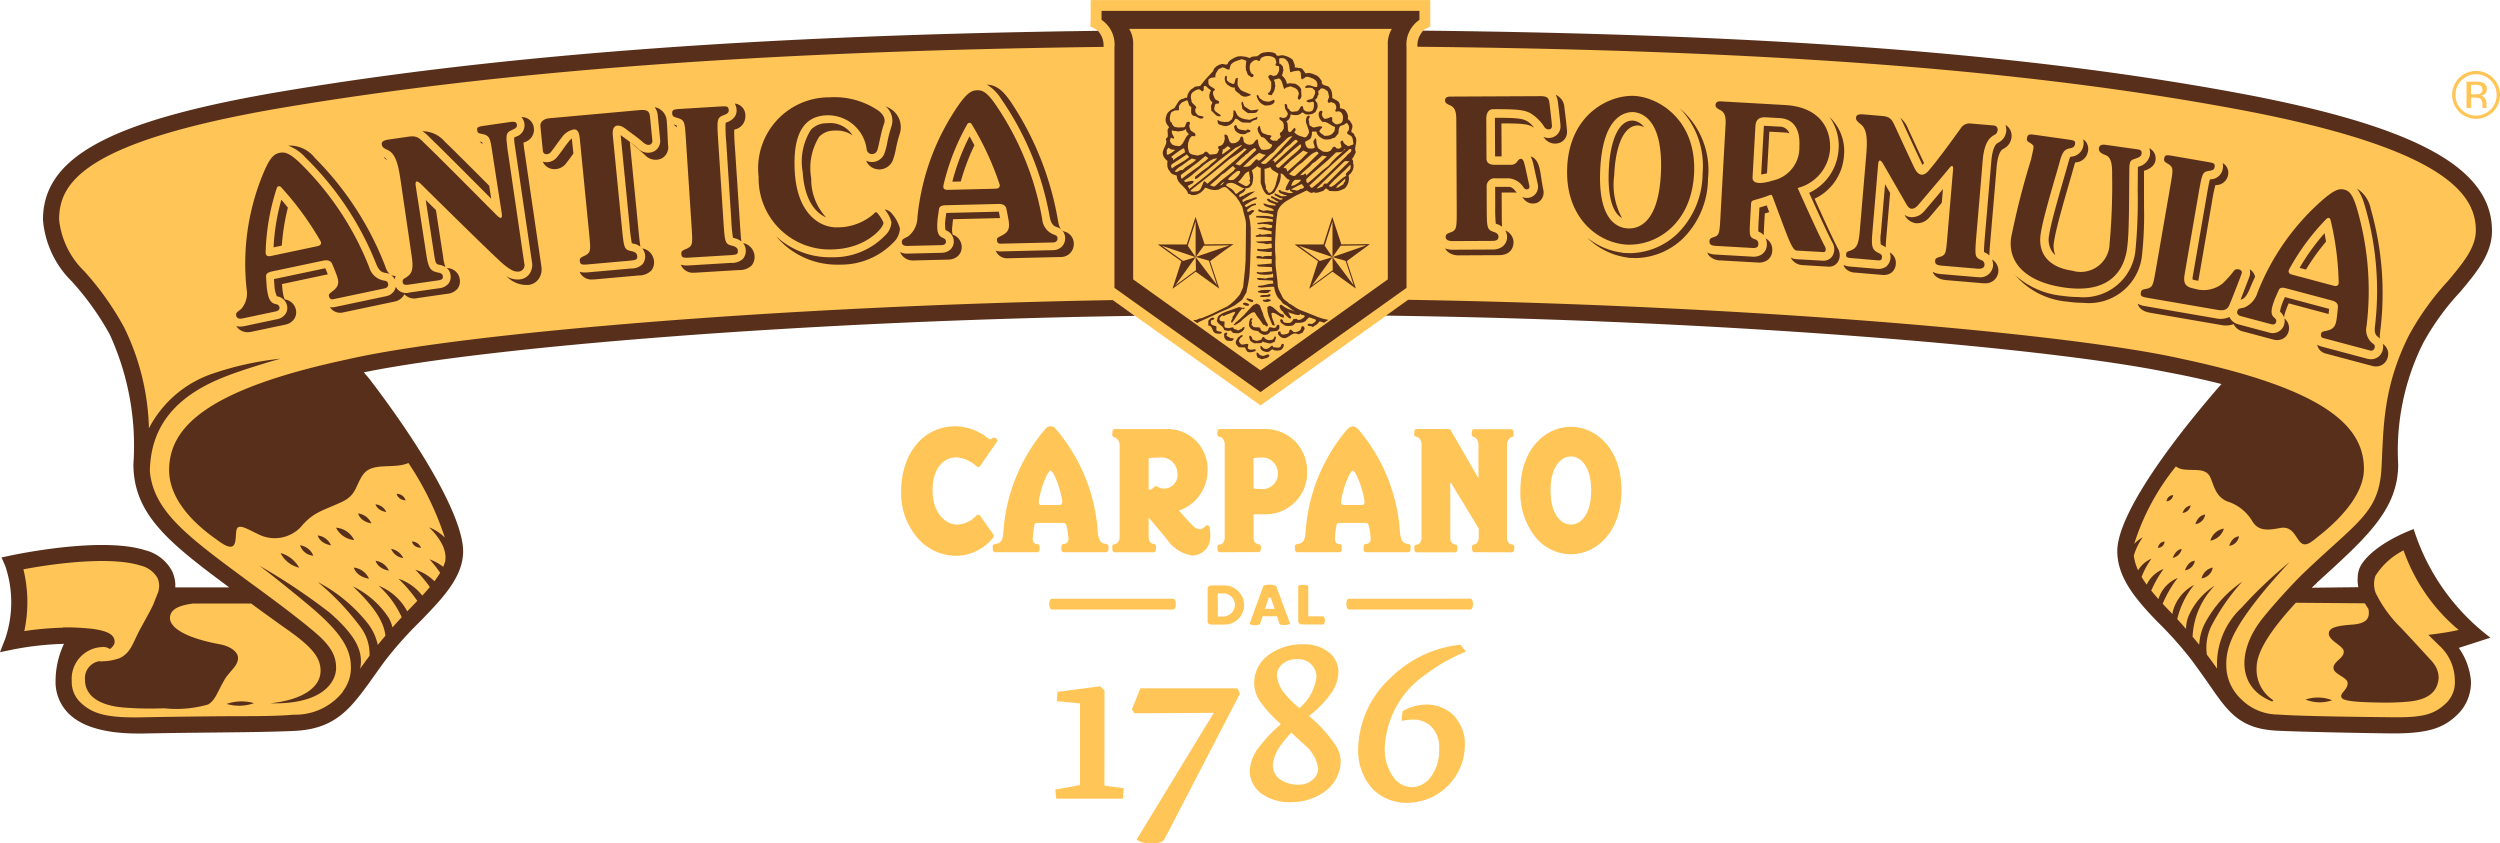
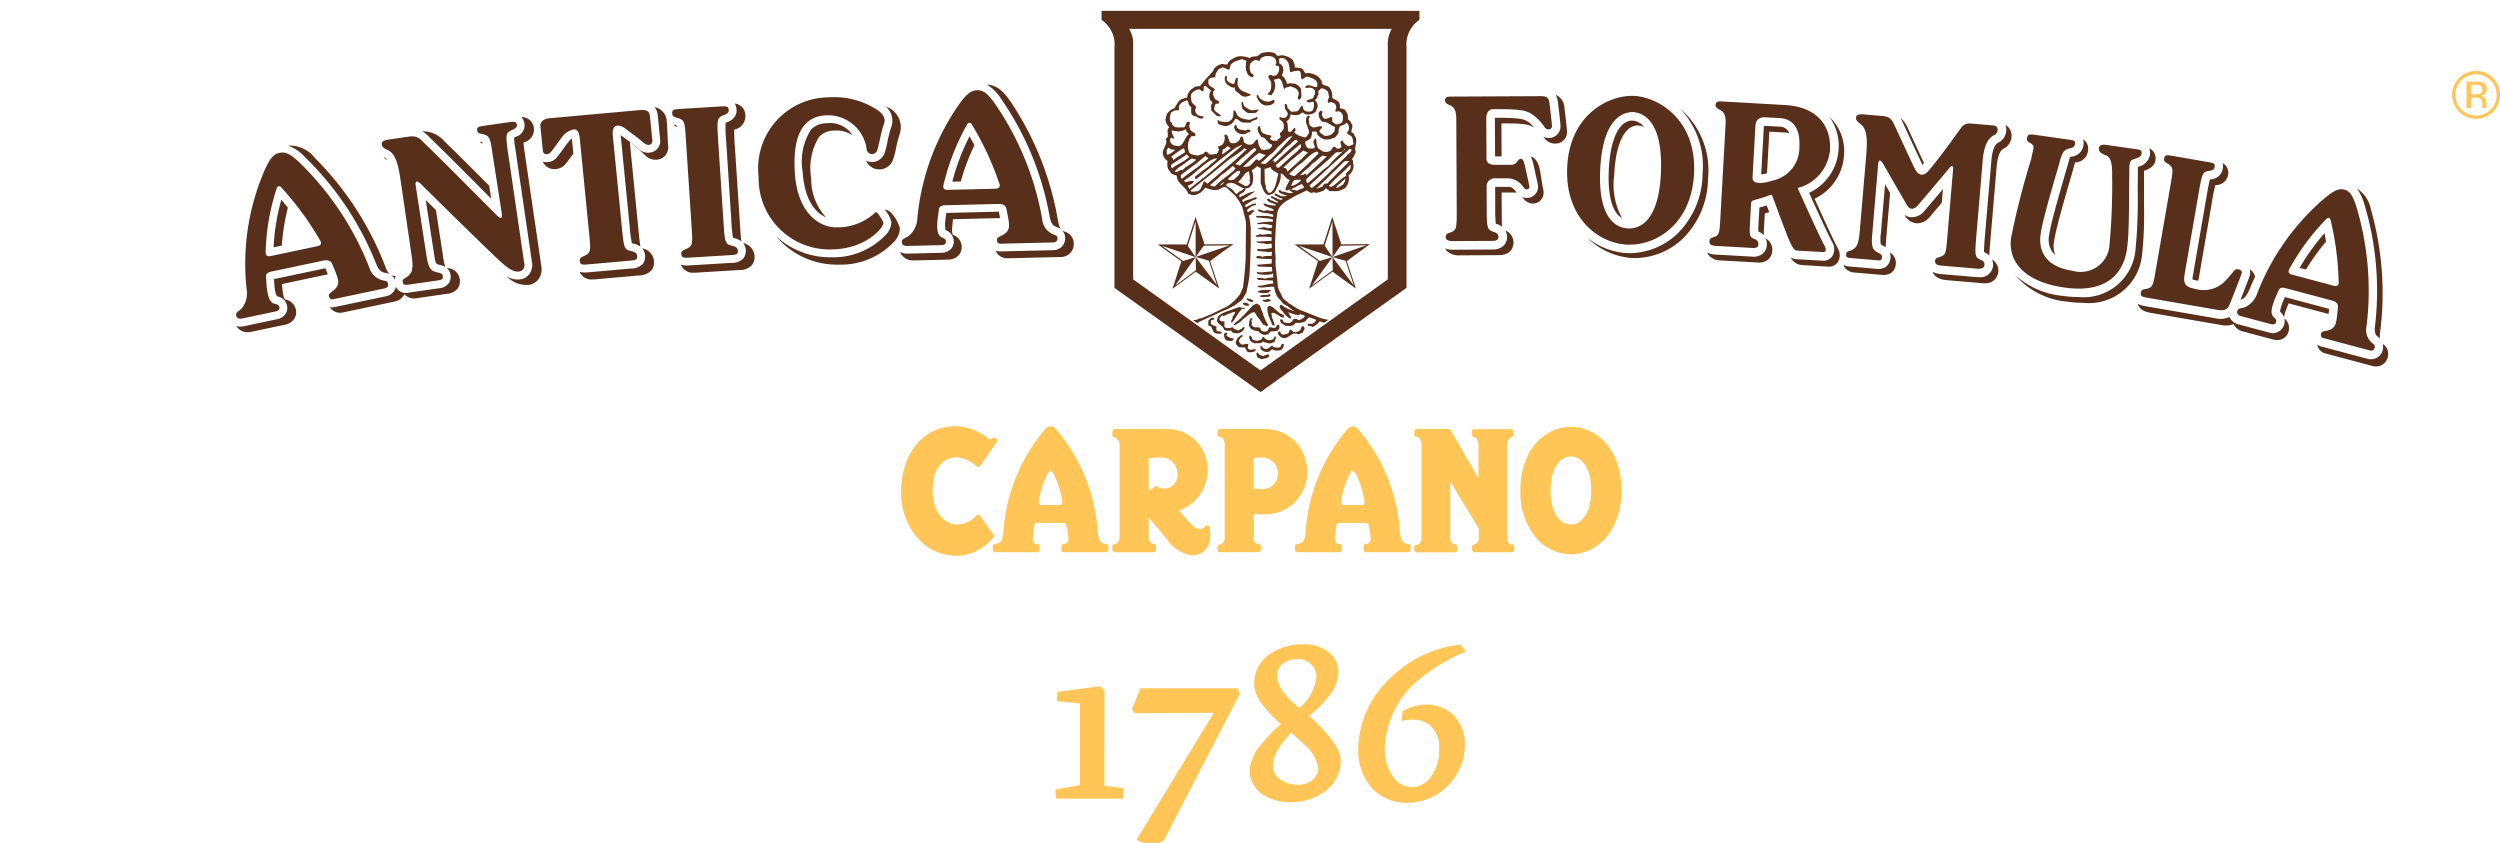
<svg xmlns="http://www.w3.org/2000/svg" width="153.749" height="51.872" viewBox="0 0 153.749 51.872">
  <defs>
    <clipPath id="clip-path">
      <rect id="Rettangolo_3" data-name="Rettangolo 3" width="153.749" height="51.872" fill="none" />
    </clipPath>
  </defs>
  <g id="Raggruppa_16" data-name="Raggruppa 16" transform="translate(-0.001 -13.708)">
    <g id="Raggruppa_13" data-name="Raggruppa 13" transform="translate(0.001 13.708)">
      <g id="Raggruppa_12" data-name="Raggruppa 12" clip-path="url(#clip-path)">
-         <path id="Tracciato_25" data-name="Tracciato 25" d="M153,29.764c0-2.381-1.63-5.433-14.34-7.928-13.211-2.548-28.847-3.787-51.28-4.021a.906.906,0,0,1,.308-.405l.359-.188V15.6H67.162v1.221l-.018.4.36.187a.927.927,0,0,1,.328.428c-20.974.264-37.313,1.5-50.915,3.822C4.747,23.775,3.069,26.491,3.069,29.11a5.76,5.76,0,0,0,1.7,3.587l.247.3A15.8,15.8,0,0,1,7.142,36.02,16.333,16.333,0,0,1,8.631,43.9v.235c0,3.052,2.326,4.771,6.181,7.62l.4.3H10.48a1.849,1.849,0,0,0-.12-1.2,2.257,2.257,0,0,0-1.441-1.1c-2.2-.7-6.306-.014-7.512.214L.713,50.1l.183.679a7.812,7.812,0,0,1,.049,3.484L.734,55.2l.944-.142a16.856,16.856,0,0,1,2.907-.2,5.189,5.189,0,0,0-.741,2.606,2.4,2.4,0,0,0,.716,1.783c.926.908,2.083,1.124,3.828,1.124.156,0,.318,0,.485-.006,1.659-.033,3.122-.047,4.412-.062q.759-.007,1.441-.008c1.313,0,2.449-.008,3.488-.1,2.4-.206,3.053-1,4.438-2.939.216-.3.444-.624.7-.964a28.49,28.49,0,0,1,2.289-2.683c1.39-1.427,2.591-2.658,2.591-4.117,0-1.912-2.251-5.958-6.021-10.823l-.021-.025c-.124-.147-.23-.267-.324-.373h0c7.193-1.589,27.008-3.264,47.553-3.587l8.191,5.844,8.2-5.853c20.978.3,41.327,2.024,48.416,3.645,1.142.243,2.163.492,3.076.744l-.054.062c-2.462,2.8-6.591,7.864-6.591,10.366,0,1.391.912,2.607,2.385,4.118a28.41,28.41,0,0,1,2.289,2.682c.244.331.468.645.679.94l.023.033c1.4,1.968,2.055,2.773,4.112,2.931,1.267.1,4.175.139,6.849.166,2.215.041,3.108-.175,4.046-1.1a2.428,2.428,0,0,0,.686-1.806,3.548,3.548,0,0,0-.89-2.356c.312-.056.6-.121.615-.125l1.281-.291-1-.846a10.688,10.688,0,0,1-3.183-4.577l-.233-.8-.719.413a5.16,5.16,0,0,0-2,1.865,2.075,2.075,0,0,0-.072,1.3l-4-.033c.343-.363.562-.579.563-.581.727-.7,1.357-1.273,1.913-1.775,2.047-1.855,3.074-2.786,3.207-5.264q.021-.394.037-.792a15.79,15.79,0,0,1,1.575-7.082,14.127,14.127,0,0,1,2.051-2.9l.254-.3c.969-1.152,1.884-2.241,1.884-3.554" transform="translate(-0.087 -15.596)" fill="#ffc556" />
        <path id="Tracciato_26" data-name="Tracciato 26" d="M88.226,66.24c-.151.169-.29.341-.415.511a2.519,2.519,0,0,0-.593,1.316,1.077,1.077,0,0,0,.506.958,2,2,0,0,0,1.086.288,1.292,1.292,0,0,0,.881-.328.933.933,0,0,0,.321-.659,2.371,2.371,0,0,0-.862-1.481c-.19-.181-.409-.381-.582-.537l-.215-.193-.064.056Zm.7-1.7a3.056,3.056,0,0,0,.978-1.851,1.115,1.115,0,0,0-.282-.737,1.152,1.152,0,0,0-.887-.364c-.834,0-1.27.511-1.27,1.009a2.123,2.123,0,0,0,.591,1.237,5.97,5.97,0,0,0,.742.719l.068.055Zm2.136,2.328a1.867,1.867,0,0,1,.33.944,2.348,2.348,0,0,1-.916,1.874,3.5,3.5,0,0,1-2.179.7,2.968,2.968,0,0,1-1.77-.521,1.738,1.738,0,0,1-.727-1.426A2.494,2.494,0,0,1,86.373,67a9.1,9.1,0,0,1,1.285-1.363l.049-.044-.047-.057a7.8,7.8,0,0,1-1.2-1.311,2.038,2.038,0,0,1-.391-1.173,2.143,2.143,0,0,1,.861-1.7,3.5,3.5,0,0,1,2.161-.674,2.374,2.374,0,0,1,1.637.548,1.552,1.552,0,0,1,.526,1.135,2.338,2.338,0,0,1-.449,1.322,6.716,6.716,0,0,1-1.31,1.364l-.045.037.045.049a8.4,8.4,0,0,1,1.572,1.739m7.244-1.858a2.421,2.421,0,0,0-1.687-.63,2.984,2.984,0,0,0-1.383.379l-.041.023-.071.594.144-.018a3.644,3.644,0,0,1,.612-.053,1.563,1.563,0,0,1,1.034.385,1.762,1.762,0,0,1,.527,1.372,2.754,2.754,0,0,1-.6,1.885,1.512,1.512,0,0,1-1.08.516A1.457,1.457,0,0,1,94.6,68.8a2.934,2.934,0,0,1-.5-1.705,5.755,5.755,0,0,1,2.546-4.582A10.621,10.621,0,0,1,98.4,61.435c.194-.095.389-.182.583-.26l.112-.045-.3-.385-.054-.038-.039,0a7.183,7.183,0,0,0-4.243,2.036,6.086,6.086,0,0,0-1.991,4.332,3.489,3.489,0,0,0,.9,2.51,2.929,2.929,0,0,0,2.12.842h0a3.573,3.573,0,0,0,3.541-3.5,2.555,2.555,0,0,0-.729-1.916M76.862,69.37l1.19.159-.056.64H73.9l-.06-.556,1.52-.278V64.308l-1.426-.133.043-.574,2.626-.342.263.264Zm2.212-5.984-.523,1.291.163.242,4.873-.027-4.719,7.75-.032.052.085.047a1.659,1.659,0,0,0,.808.185c.571,0,.741-.112.853-.319l4.6-8.871.013-.025-.152-.324Z" transform="translate(-8.94 -21.053)" fill="#ffc556" />
-         <path id="Tracciato_27" data-name="Tracciato 27" d="M88.977,58.951a.22.22,0,0,1-.247-.25V56.617c0-.136.618-.136.618,0v1.838h.893c.166,0,.171.5,0,.5ZM87.276,58l-.224-.677c-.009-.025-.132-.025-.142,0L86.686,58Zm.3.911-.151-.46h-.889l-.151.455c-.063.151-.688.1-.636-.028,0,0,.815-2.23.846-2.31a1.112,1.112,0,0,1,.765.01c.053.1.857,2.3.857,2.3.046.116-.594.163-.64.033m-3.794-1.87h.341a.713.713,0,0,1,.715.714.747.747,0,0,1-.725.713h-.331Zm-.4,1.919h.787A1.2,1.2,0,0,0,85.4,57.781a1.219,1.219,0,0,0-1.251-1.229c-.3,0-.636-.01-.8.009a.217.217,0,0,0-.192.157v2.067c0,.1.091.174.222.174m15.926-1.59H91.858c-.222,0-.222.668,0,.668h7.452c.222,0,.222-.668,0-.668m-18.276.668H73.582c-.221,0-.221-.668,0-.668h7.452c.222,0,.222.668,0,.668" transform="translate(-8.889 -20.549)" fill="#ffc556" />
        <path id="Tracciato_28" data-name="Tracciato 28" d="M72.232,48.137h0a1.026,1.026,0,0,0-.238.333,5.7,5.7,0,0,0-.468,1.518.321.321,0,0,0,.032.233.169.169,0,0,0,.13.043h1.107c.091,0,.12-.033.129-.043a.321.321,0,0,0,.033-.233,5.728,5.728,0,0,0-.468-1.518.835.835,0,0,0-.247-.333h0m.812,5.029a.145.145,0,0,1-.146-.145V52.81a.147.147,0,0,1,.135-.146c.2-.014.3-.128.3-.349a4.888,4.888,0,0,0-.1-.708c-.046-.222-.129-.241-.219-.241H71.475c-.154,0-.2.016-.225.113a5.368,5.368,0,0,0-.1.828.357.357,0,0,0,.071.277.285.285,0,0,0,.207.082.144.144,0,0,1,.138.147l0,.211a.147.147,0,0,1-.146.143h-2.58a.146.146,0,0,1-.146-.138l-.01-.208a.145.145,0,0,1,.128-.152c.368-.043.491-.208.528-.708a10.842,10.842,0,0,1,2.566-6.353.4.4,0,0,1,.675,0A10.831,10.831,0,0,1,75.15,51.96c.076.61.251.665.532.706a.146.146,0,0,1,.125.151l-.011.211a.146.146,0,0,1-.145.138Zm12.09-5.819a3.256,3.256,0,0,0-.41.03.009.009,0,0,0-.008.009V49.24a.009.009,0,0,0,.008.009,3,3,0,0,0,.456.033.94.94,0,0,0,1.031-.955.964.964,0,0,0-1.078-.98m-2.485,5.819a.144.144,0,0,1-.144-.137l-.011-.178a.152.152,0,0,1,.038-.105.147.147,0,0,1,.1-.047.293.293,0,0,0,.176-.069.544.544,0,0,0,.136-.422V46.6a.6.6,0,0,0-.143-.446.333.333,0,0,0-.182-.088.145.145,0,0,1-.127-.152l.011-.186a.145.145,0,0,1,.144-.137h2.686a2.626,2.626,0,0,1,2.013.829,2.692,2.692,0,0,1,.67,1.793,2.561,2.561,0,0,1-2.6,2.623h-.688a.009.009,0,0,0-.009.009v1.357c0,.346.113.434.338.483a.146.146,0,0,1,.115.149l-.011.19a.146.146,0,0,1-.146.137Zm8.164-5.029h0a.991.991,0,0,0-.238.333,5.761,5.761,0,0,0-.468,1.518.321.321,0,0,0,.033.233c.009.01.037.043.128.043h1.107a.154.154,0,0,0,.129-.043.321.321,0,0,0,.032-.233,5.643,5.643,0,0,0-.468-1.518.834.834,0,0,0-.247-.333h0m.812,5.029a.146.146,0,0,1-.146-.145V52.81a.147.147,0,0,1,.135-.146c.2-.014.3-.128.3-.349a4.9,4.9,0,0,0-.1-.708c-.044-.222-.129-.241-.219-.241H90.058c-.156,0-.2.016-.225.113a5.127,5.127,0,0,0-.1.828.369.369,0,0,0,.071.277.288.288,0,0,0,.208.082.142.142,0,0,1,.136.147l0,.211a.147.147,0,0,1-.146.143H87.424a.144.144,0,0,1-.145-.138l-.011-.208a.145.145,0,0,1,.128-.152c.368-.043.491-.208.529-.708a10.842,10.842,0,0,1,2.566-6.353.588.588,0,0,1,.33-.183.6.6,0,0,1,.346.182,10.841,10.841,0,0,1,2.565,6.354c.076.61.251.665.533.706a.145.145,0,0,1,.124.151l-.01.211a.145.145,0,0,1-.146.138Zm6.675,0a.146.146,0,0,1-.146-.137l-.01-.183a.143.143,0,0,1,.123-.152.3.3,0,0,0,.163-.08.55.55,0,0,0,.128-.407v-.5l-1.7-2.8-.008,0h0l-.046.013a.011.011,0,0,0-.007.009c.008.2.011.376.011.534v2.752c0,.383.134.441.325.483a.144.144,0,0,1,.114.149l-.011.19a.146.146,0,0,1-.146.137H94.764a.145.145,0,0,1-.145-.137l-.01-.178a.144.144,0,0,1,.036-.105.148.148,0,0,1,.1-.047.293.293,0,0,0,.177-.069.547.547,0,0,0,.135-.422V46.6a.6.6,0,0,0-.143-.446.33.33,0,0,0-.182-.088.144.144,0,0,1-.126-.152l.011-.186a.145.145,0,0,1,.145-.137H96.7a.2.2,0,0,1,.179.119c.031.052,1.343,2.327,1.667,2.888l.007,0h0a.01.01,0,0,0,.007-.009V46.6c0-.386-.194-.5-.31-.53a.146.146,0,0,1-.106-.148l.011-.194A.146.146,0,0,1,98.3,45.6h2.266a.146.146,0,0,1,.146.137l.01.2a.142.142,0,0,1-.1.147c-.116.034-.311.149-.311.53v5.6c0,.346.114.434.338.483a.144.144,0,0,1,.115.149l-.011.19a.145.145,0,0,1-.145.137Zm5.923-5.887c-.622,0-1.248.646-1.248,2.088s.628,2.1,1.252,2.1,1.248-.648,1.248-2.1-.628-2.088-1.252-2.088m.009,6.012a2.83,2.83,0,0,1-2.154-1.014,4.356,4.356,0,0,1-.957-2.911c0-2.567,1.563-3.91,3.106-3.91s3.111,1.343,3.111,3.91-1.563,3.925-3.105,3.925m-25.32-5.943a5.713,5.713,0,0,0-.646.031.009.009,0,0,0-.008.009V49.3a.009.009,0,0,0,.007.009.327.327,0,0,0,.083.011c.072,0,.16-.077.224-.134.021-.018.047-.04.062-.052a.148.148,0,0,1,.171,0l.018.012a.594.594,0,0,0,.338.107.832.832,0,0,0,.868-.926,1,1,0,0,0-1.119-.984m2.067,6.029a2.255,2.255,0,0,1-1.593-1c-.27-.326-.753-.9-1.112-1.327l-.007,0h0a.008.008,0,0,0-.007.008v1.134c0,.346.115.434.338.483a.144.144,0,0,1,.115.149l-.012.214a.144.144,0,0,1-.145.137H76.193a.144.144,0,0,1-.145-.138l-.011-.207a.145.145,0,0,1,.125-.151.346.346,0,0,0,.2-.092.531.531,0,0,0,.129-.394V46.629c0-.433-.282-.519-.338-.532a.143.143,0,0,1-.113-.149l.011-.215a.144.144,0,0,1,.145-.138h3.161a2.454,2.454,0,0,1,2.54,2.528A2.6,2.6,0,0,1,80.157,50.6l-.006.006,0,.008c.22.257.62.716.828.908a.658.658,0,0,0,.461.229.5.5,0,0,0,.321-.182.146.146,0,0,1,.113-.054.122.122,0,0,1,.031,0,.144.144,0,0,1,.111.106,2.57,2.57,0,0,1,.049.544,1.125,1.125,0,0,1-1.088,1.205m-14.61.016A3.137,3.137,0,0,1,64.1,52.331a4.2,4.2,0,0,1-1.048-2.866c0-2.382,1.375-4.045,3.343-4.045a3.319,3.319,0,0,1,1.983.724.293.293,0,0,0,.163.075.216.216,0,0,0,.135-.067.14.14,0,0,1,.095-.035.137.137,0,0,1,.093.035l.05.041a.145.145,0,0,1,.022.188c-.151.225-1.017,1.473-1.025,1.485a.145.145,0,0,1-.1.062h-.015a.143.143,0,0,1-.1-.04,2.009,2.009,0,0,0-1.263-.555c-.666,0-1.445.535-1.445,2.042,0,1.358.778,2.092,1.509,2.092a1.674,1.674,0,0,0,1.187-.558.146.146,0,0,1,.108-.048.149.149,0,0,1,.12.062l.814,1.16a.142.142,0,0,1,0,.169,2.959,2.959,0,0,1-2.347,1.138" transform="translate(-7.634 -19.206)" fill="#ffc556" />
        <path id="Tracciato_29" data-name="Tracciato 29" d="M67.492,30.563c-.14-.054-.313-.121-.4-.566l-.019-.092a18.775,18.775,0,0,0-2.922-7.351c-.456-.645-.828-1-1.453-1.042a2.728,2.728,0,0,1,.864.863,18.43,18.43,0,0,1,2.989,7.219l.018.088c.088.47.287.548.433.6a.692.692,0,0,1,.507.686.709.709,0,0,1-.192.5.767.767,0,0,1-.548.229l-3.248.078a.754.754,0,0,1-.281-.048.741.741,0,0,0,.72.469l3.268-.078a.792.792,0,0,0,.812-.806.768.768,0,0,0-.553-.753m-5.557-5.311c-.1-.185-.193-.37-.3-.554a13.341,13.341,0,0,0-1.059,2.791l.519-.012a13.5,13.5,0,0,1,.838-2.225m-1.335,5.5a1.256,1.256,0,0,1-.025-.506l.008-.1c.011-.087.018-.163.026-.236,0-.038.008-.076.012-.113l2.892-.069c-.024-.129-.047-.259-.076-.393H63.4l-3.2.077c-.021.143-.041.292-.06.443v0a2.079,2.079,0,0,0,.014.615.742.742,0,0,1,.506.682.663.663,0,0,1-.265.555.839.839,0,0,1-.494.156l-2.1.051h-.027a.9.9,0,0,1-.417-.1.836.836,0,0,0,.819.519H58.2l2.114-.051a.916.916,0,0,0,.54-.171.743.743,0,0,0,.294-.614.812.812,0,0,0-.549-.749m-12.193,1.29a.876.876,0,0,0-.7-.774.784.784,0,0,1,0,.96.979.979,0,0,1-.736.259l-2.547.154c-.051,0-.113.007-.183.007a1.231,1.231,0,0,1-.369-.052.806.806,0,0,0,.844.493c.071,0,.134,0,.182-.007l2.548-.155a1.059,1.059,0,0,0,.784-.282.805.805,0,0,0,.176-.6m-4.771-7.9a1.021,1.021,0,0,0-.024-.117l-.012-.005c-.041-.012-.078-.022-.111-.03l-.054-.014a.877.877,0,0,0,.2.166m3.67-1.079c.013.2-.048.573-.6.777l-.076.031A8.846,8.846,0,0,0,46.663,25l.314,4.836a9.222,9.222,0,0,0,.105,1.1c.032.01.07.018.093.025a1,1,0,0,1,.422.2c-.032-.215-.055-.591-.08-.958L47.2,25.364a10.682,10.682,0,0,1-.042-1.076.221.221,0,0,0,.034-.013.828.828,0,0,0,.65-.848.721.721,0,0,0-.649-.746.827.827,0,0,1,.108.381M41.5,31.585a.788.788,0,0,1,.034.959.973.973,0,0,1-.727.281l-2.606.233c-.063.005-.146.013-.236.013a1.139,1.139,0,0,1-.315-.043.781.781,0,0,0,.8.47c.092,0,.175-.008.237-.013l2.6-.233a1.062,1.062,0,0,0,.776-.308.8.8,0,0,0,.156-.609.877.877,0,0,0-.727-.751m1.6-6.312c-.011-.12-.021-.358-.033-.613-.014-.33-.03-.671-.05-.886a.913.913,0,0,0-.746-.872.984.984,0,0,1,.193.524l.148,1.5a.719.719,0,0,1-.387.7.855.855,0,0,1-.993-.2c-.24-.212-.481-.387-.673-.527-.108-.078-.2-.146-.276-.2-.04-.032-.074-.057-.1-.078l0,.009.546,5.55a9.823,9.823,0,0,0,.14,1.094l.1.022a.994.994,0,0,1,.427.188c-.039-.219-.077-.6-.112-.955l-.539-5.481a.809.809,0,0,1,.074.054c.16.128.381.322.659.568l.193.171a.882.882,0,0,0,1.026.218.787.787,0,0,0,.408-.777m-5.92-.378a.7.7,0,0,0-.011-.08,1.462,1.462,0,0,0-.21.227c-.161.207-.255.336-.345.461s-.181.25-.327.437a.826.826,0,0,1-.871.314l-.033-.013a.779.779,0,0,0,.5.437.891.891,0,0,0,.946-.338c.147-.188.236-.312.329-.44l.112-.152ZM19.525,34.726c-.018-.018-.083-.11-.138-.507l-.012-.1c-.007-.087-.014-.164-.022-.237,0-.035-.006-.07-.01-.1l2.821-.6c-.049-.122-.1-.246-.154-.37a.277.277,0,0,0-.041.006l-3.116.658c.008.142.018.288.03.437v.007a1.835,1.835,0,0,0,.149.615.729.729,0,0,1,.621.563.653.653,0,0,1-.083.508.791.791,0,0,1-.527.337l-2.052.433a1.036,1.036,0,0,1-.211.022.806.806,0,0,1-.243-.035.793.793,0,0,0,.7.379,1.107,1.107,0,0,0,.229-.025l2.064-.437a.857.857,0,0,0,.574-.367.73.73,0,0,0,.094-.565.8.8,0,0,0-.678-.621M35.3,32.712l-1.054-7.193a3.57,3.57,0,0,1-.046-.432l.084-.039a.8.8,0,0,0,.55-.875.738.738,0,0,0-.766-.658.722.722,0,0,1,.187.4.732.732,0,0,1-.509.8l-.124.059a2.837,2.837,0,0,0,.044.486l1.056,7.195a.947.947,0,0,1-.165.711.81.81,0,0,1-.541.323,1.253,1.253,0,0,1-.862-.189,1.7,1.7,0,0,0,1.378.532.889.889,0,0,0,.588-.351,1.018,1.018,0,0,0,.178-.766m-5.74.089c-.04-.008-.067-.015-.089-.02a.665.665,0,0,1,.24.423.7.7,0,0,1-.114.534.851.851,0,0,1-.6.3l-1.812.261a.708.708,0,0,1-.839-.354.694.694,0,0,1-.1.253.772.772,0,0,1-.5.329l-3.171.669a.691.691,0,0,1-.281,0,.742.742,0,0,0,.795.33l3.192-.673a.844.844,0,0,0,.541-.361.649.649,0,0,0,.049-.091.822.822,0,0,0,.818.238l1.813-.261a.923.923,0,0,0,.649-.324.773.773,0,0,0,.127-.589.79.79,0,0,0-.723-.664m-9.847-3.723c-.132-.164-.264-.328-.4-.489a13.182,13.182,0,0,0-.478,2.932l.506-.107a13.32,13.32,0,0,1,.374-2.336m8.677-4.357.127.124c.632.6,2.644,2.624,3.7,3.685-.038-.244-.081-.519-.124-.8-1.048-1.051-2.257-2.261-2.732-2.71a1.784,1.784,0,0,0-1.372-.638,2.181,2.181,0,0,1,.4.336m.3,7.126c.1.7.137.71.355.752a1.013,1.013,0,0,1,.357.135,2.613,2.613,0,0,1-.14-.626l-.443-2.878-.627-.618Zm3-6.69a.541.541,0,0,0-.03-.1c-.011,0-.031-.012-.062-.022l-.018,0c-.024,0-.05-.009-.076-.015a.907.907,0,0,0,.185.141m-5.875,1a.492.492,0,0,0-.156-.168l-.062-.03a.934.934,0,0,0,.218.2m-5.066-.206a18.839,18.839,0,0,1,4.377,6.536l.035.084c.183.453.4.491.555.519a.711.711,0,0,1,.567.392.608.608,0,0,1,.064-.183.73.73,0,0,0-.1-.025c-.151-.028-.338-.063-.512-.49L25.7,32.7a19.171,19.171,0,0,0-4.338-6.68,1.943,1.943,0,0,0-1.63-.752,2.785,2.785,0,0,1,1.016.685m35.833-3.044-.146-.078a1.136,1.136,0,0,1,.388,1.27,8.011,8.011,0,0,0-.25.964,4.146,4.146,0,0,1-.191.72.83.83,0,0,1-.8.491.791.791,0,0,1-.315-.083.872.872,0,0,0,.764.536.9.9,0,0,0,.87-.534,4.358,4.358,0,0,0,.2-.733,7.793,7.793,0,0,1,.246-.955,1.33,1.33,0,0,0-.761-1.6m-.177,6.287a1.869,1.869,0,0,1,.415.789,1.2,1.2,0,0,1-.4.824,4.412,4.412,0,0,1-3.118,1.327c-.069,0-.137,0-.2,0a4.883,4.883,0,0,1-3.377-1.295,4.872,4.872,0,0,0,3.829,1.748c.069,0,.138,0,.207,0a4.483,4.483,0,0,0,3.169-1.351,1.27,1.27,0,0,0,.414-.875,2.343,2.343,0,0,0-.533-.955.67.67,0,0,0-.405-.211M51.37,26.9a3.651,3.651,0,0,1,.505-2.608,1.311,1.311,0,0,1,.983-.4,1.627,1.627,0,0,1,1.579.747,1.722,1.722,0,0,0-1.124-.294,1.245,1.245,0,0,0-.933.381,3.643,3.643,0,0,0-.487,2.555,3.436,3.436,0,0,0,.916,2.4c-.7-.3-1.335-1.131-1.439-2.775" transform="translate(-2.003 -16.312)" fill="#572f1a" />
        <path id="Tracciato_30" data-name="Tracciato 30" d="M39.97,24.082c-.189.018-.324.178-.28.633l.547,5.55c.138,1.416.153,1.444.618,1.544.217.043.318.151.33.272.023.222-.03.27-.428.307l-2.6.231c-.4.036-.476,0-.5-.221-.019-.182.1-.217.365-.345.338-.2.31-.314.183-1.608l-.547-5.552c-.048-.482-.187-.589-.372-.572a1.154,1.154,0,0,0-.719.468c-.322.417-.381.528-.67.9-.188.242-.49.185-.512-.059-.029-.287-.118-1.2-.149-1.5s.236-.472.565-.5l5.539-.5c.495-.045.6.106.633.393.036.37.121,1.23.148,1.5.017.172-.207.41-.575.086-.385-.341-.759-.583-.966-.748-.269-.214-.438-.291-.61-.274m23.25,3.879-2.911.069c-.2.005-.333-.052-.287-.284a14.044,14.044,0,0,1,1.455-3.734.154.154,0,0,1,.288-.007,18.066,18.066,0,0,1,1.72,3.717c.011.132-.049.232-.265.238m3.611,2.828a1.109,1.109,0,0,1-.738-.969h0a17.972,17.972,0,0,0-2.921-7.113c-.494-.693-.762-.811-1.074-.8-.348.009-.6.163-1.07.8a14.6,14.6,0,0,0-2.61,7.06,1.489,1.489,0,0,1-.555,1.115c-.223.142-.406.148-.4.367,0,.164.143.236.325.231l2.1-.05c.189,0,.288-.082.287-.212s-.057-.178-.232-.256c-.339-.15-.32-.6-.287-1.085h0c.03-.232.061-.458.095-.68.03-.172.209-.216.41-.221l3.228-.078c.242-.006.42.057.492.249h0c.057.263.108.523.151.78h0c.056.41.035.677-.4.9-.233.119-.325.155-.323.279.005.148.082.239.212.236l3.247-.076c.2-.006.269-.132.267-.233s0-.17-.2-.243M33.189,25.376c.079.534,1.018,6.931,1.056,7.195a.39.39,0,0,1-.294.482c-.267.039-.476-.029-.976-.433s-5.106-4.962-5.106-4.962c-.253-.224-.346-.171-.3.142l.642,4.17c.137.932.287,1.067.744,1.154.193.037.26.1.276.2.025.173-.022.239-.3.28l-1.811.261c-.281.04-.333-.026-.354-.172s.047-.175.233-.283c.289-.216.456-.377.323-1.284l-.693-4.729c-.159-1.091-.351-1.576-.745-1.793-.348-.155-.383-.224-.405-.37s.095-.247.422-.294c.57-.081.692-.1,1.248-.179s.692.156,1.041.488c.857.814,4.252,4.245,4.4,4.387.213.2.316.159.267-.163-.044-.3-.56-3.6-.609-3.937-.1-.674-.154-.818-.528-.926-.29-.054-.345-.056-.37-.225s.006-.231.373-.284l1.646-.237c.328-.047.4.023.419.17.016.113-.021.19-.234.289-.373.173-.479.2-.355,1.056M56.333,30.06c.018.287-1.038,1.559-3.048,1.634a4.369,4.369,0,0,1-4.63-4.466,4.366,4.366,0,0,1,4.355-4.883,4.782,4.782,0,0,1,2.85.716c.279.152.664.5.508.911-.194.511-.323,1.417-.432,1.663a.335.335,0,0,1-.63-.047,2.4,2.4,0,0,0-2.47-2.138c-1.267.047-2.117.945-1.954,3.529.156,2.479,1.5,3.406,2.65,3.362a3.378,3.378,0,0,0,2.195-.821c.113-.132.16-.134.226-.065a2.352,2.352,0,0,1,.38.6m-8.955,1.7c.014.223-.04.269-.438.294l-2.546.154c-.4.024-.478-.013-.493-.237-.011-.183.106-.214.378-.332.347-.193.32-.3.236-1.6L44.2,25.2c-.083-1.3-.073-1.412-.442-1.561-.285-.084-.4-.1-.417-.285-.014-.224.059-.27.458-.294l2.545-.155c.4-.024.458.015.473.238.009.121-.076.212-.286.288-.441.17-.449.229-.359,1.649l.316,4.837c.091,1.419.107,1.447.568,1.562.215.049.314.16.322.282M21.518,31.5l-2.843.6c-.2.041-.338.01-.338-.225a13.809,13.809,0,0,1,.679-3.931.153.153,0,0,1,.281-.06,18.5,18.5,0,0,1,2.433,3.335c.037.127,0,.237-.212.281m4.109,2.116a1.134,1.134,0,0,1-.918-.815h0a18.378,18.378,0,0,0-4.291-6.45c-.626-.589-.912-.657-1.216-.593-.341.072-.558.269-.89.984a14.443,14.443,0,0,0-1.144,7.408,1.454,1.454,0,0,1-.32,1.194c-.191.181-.369.22-.321.435.038.161.189.2.367.167l2.052-.433c.184-.039.266-.132.238-.26s-.093-.164-.279-.208c-.361-.085-.435-.534-.5-1.013h0c-.018-.233-.033-.46-.045-.686,0-.175.162-.25.358-.292l3.153-.665c.237-.05.424-.021.534.154h0c.11.246.211.492.3.737l0,0c.139.392.17.657-.217.958-.2.16-.287.212-.259.333.033.143.127.221.253.192l3.173-.669c.191-.041.236-.178.212-.277s-.037-.167-.238-.2" transform="translate(-2 -16.359)" fill="#572f1a" />
        <path id="Tracciato_31" data-name="Tracciato 31" d="M144.422,25.523a.81.81,0,0,1,.041.41.932.932,0,0,1-.741.723c0,.027,0,.062,0,.105-.005.479-.007.935-.011,1.366a32.129,32.129,0,0,1-.134,3.626,3.206,3.206,0,0,1-3.515,2.913,6.546,6.546,0,0,1-.938-.069,5.089,5.089,0,0,1-2.9-1.234c-.043-.042-.079-.087-.119-.13a4.756,4.756,0,0,0,3.3,1.719,6.726,6.726,0,0,0,.953.07,3.282,3.282,0,0,0,3.615-2.9,22.782,22.782,0,0,0,.126-3.016c0-.584,0-1.228,0-1.925l0-.281c.493-.139.675-.429.7-.619a.689.689,0,0,0-.373-.763m-4.07-.545a.654.654,0,0,1,.192.178.753.753,0,0,1,.092.606.8.8,0,0,1-.723.627.471.471,0,0,1-.058.009s-.039.131-.163.573c-.071.256-.148.514-.225.783-.357,1.235-.8,2.774-.9,3.486a1.445,1.445,0,0,0,.075.852,1.118,1.118,0,0,1-.131-.127,1.308,1.308,0,0,1-.253-1.083c.1-.712.546-2.25.9-3.485.078-.269.153-.528.225-.784.148-.526.161-.549.189-.558a.271.271,0,0,1,.055-.017.811.811,0,0,0,.729-.631.86.86,0,0,0-.005-.429m-5.216,8.145a.785.785,0,0,1-.876.7c-.043,0-.087,0-.133-.005l-2.176-.185c-.548-.046-.767-.285-.852-.512a1.273,1.273,0,0,0,.526.14l2.175.185c.047,0,.092.006.134.006a.786.786,0,0,0,.877-.7.837.837,0,0,0-.061-.392.793.793,0,0,1,.385.763M130.9,29.77l.761-.9.072-.841c-.47.556-.991,1.171-1.158,1.366l-.039.04a.966.966,0,0,1-.816.316.794.794,0,0,1-.349-.142l.005.009a.924.924,0,0,0,.669.506.971.971,0,0,0,.818-.316Zm4.575-4.232c-.1.047-.359.171-.443,1.168l-.386,4.538c-.024.27-.054.631-.059.87a.89.89,0,0,0-.287-.193.353.353,0,0,0-.038-.017c-.013-.2.029-.692.057-1.031l.387-4.54c.084-1,.345-1.121.443-1.166a.886.886,0,0,0,.468-.937.753.753,0,0,0-.044-.149.745.745,0,0,1,.369.522.883.883,0,0,1-.468.935m-7.3,2.192-.257,3a2.375,2.375,0,0,0-.005.706.826.826,0,0,0,.078.041,1.067,1.067,0,0,1,.226.136c0-.121.007-.29.026-.511l.242-2.835c-.1-.178-.208-.361-.309-.54m.659,4.893a.717.717,0,0,1-.267.548.853.853,0,0,1-.614.133l-1.624-.138a.829.829,0,0,1-.593-.257.6.6,0,0,1-.118-.215,1.062,1.062,0,0,0,.386.1l1.624.138a.86.86,0,0,0,.614-.132.794.794,0,0,0,.221-.87.722.722,0,0,1,.372.693m.428-8.683.044.094c.351.763,1.042,2.259,1.162,2.5l.007.013.094-.114c-.266-.568-.688-1.479-.939-2.023l-.044-.095a1.662,1.662,0,0,0-.478-.672c.06.1.108.2.154.3M152.99,36.783a.708.708,0,0,1-.411.476.841.841,0,0,1-.541.02l-1.866-.5a.827.827,0,0,1-.56-.447,1.4,1.4,0,0,1-.781.053l-4.316-.745c-.188-.033-.687-.119-.8-.559a1.423,1.423,0,0,0,.478.15l4.317.745a1.333,1.333,0,0,0,.843-.081.819.819,0,0,0,.563.455l1.855.495a.734.734,0,0,0,.95-.495.764.764,0,0,0,.009-.368.756.756,0,0,1,.26.8m-4.048-9.994a.783.783,0,0,1-.759.641.146.146,0,0,1-.027,0c-.058.176-.134.614-.208,1.042l-.841,4.867a1.173,1.173,0,0,0-.023.248.972.972,0,0,0,.214.055c.045.009.094.016.143.022l.826-4.783a10.021,10.021,0,0,1,.222-1.1l.021,0a.75.75,0,0,0,.751-.585.685.685,0,0,0-.32-.766.949.949,0,0,1,0,.357m10.141,11.6a.729.729,0,0,1-.719.549.833.833,0,0,1-.219-.029l-2.886-.769a.683.683,0,0,1-.506-.542.721.721,0,0,0,.219.105l2.867.764a.811.811,0,0,0,.217.029.735.735,0,0,0,.718-.546.764.764,0,0,0,.01-.4l.015.012a.728.728,0,0,1,.284.824m-5.414-5.507.392.1a13.617,13.617,0,0,1,1.234-1.717c-.03-.172-.058-.345-.092-.518a13.328,13.328,0,0,0-1.534,2.13m-3.072.091a.7.7,0,0,1,.333.458c-.118.254-.233.513-.345.783-.1.224-.249.53-.463.6-.03.009-.057.016-.083.021.218-.553.493-1.274.544-1.412a.72.72,0,0,0,.015-.448m7.044-4.038a18.492,18.492,0,0,1,.669,7.48l-.01.091c-.047.433.084.537.19.621a.989.989,0,0,1,.12.113,1.175,1.175,0,0,1,0-.312l.009-.09a18.788,18.788,0,0,0-.57-7.562A1.91,1.91,0,0,0,157.2,28a3.046,3.046,0,0,1,.442.938m-4.813,6.533a1.778,1.778,0,0,0-.118.448.9.9,0,0,0-.248-.356,2.461,2.461,0,0,1,.152-.541l0-.007c.049-.118.1-.235.149-.346l2.719.725c-.01.108-.022.212-.033.316l-2.458-.656-.044.108c-.026.067-.054.136-.087.215Zm-31.995-4.41a.826.826,0,0,1,.069.389.733.733,0,0,1-.307.592.928.928,0,0,1-.6.14l-2.276-.13a1.1,1.1,0,0,1-.483-.125.685.685,0,0,0,.148.229.965.965,0,0,0,.669.258l2.275.129a.934.934,0,0,0,.6-.139.741.741,0,0,0,.307-.592.788.788,0,0,0-.4-.751m3.005-2.434c.381.844,1.134,2.5,1.427,3.045a.815.815,0,0,1,.01.827.638.638,0,0,1-.545.3l-.039,0L123.05,32.7a.842.842,0,0,1-.679-.469.719.719,0,0,0,.345.109l1.642.093h.039a.642.642,0,0,0,.545-.3.815.815,0,0,0-.011-.827c-.294-.546-1.046-2.2-1.427-3.046a3.152,3.152,0,0,0,1.806-2.615,3,3,0,0,0-.555-2.05,2.87,2.87,0,0,1,.889,2.41,3.161,3.161,0,0,1-1.808,2.617m-2.161-4.435-.86-.048a.741.741,0,0,0-.09,0,.39.39,0,0,0-.006.057l-.164,2.929a2.489,2.489,0,0,0,.358-.067l.14-2.5c0-.025,0-.043.007-.058.02,0,.049,0,.091,0l.859.049a.845.845,0,0,1,.277.054.624.624,0,0,0-.611-.416m-.627,5.26c-.1.029-.188.055-.27.078l0,0-.042.738c-.01.183-.023.422-.025.6a.888.888,0,0,0-.333-.229c-.006-.168.012-.5.025-.729l.043-.741h0c.132-.038.3-.085.447-.134.025.069.054.146.085.227.022.061.047.125.07.19m-15.561-1.24c-.158-.2-.273-.317-.467-.316l-.809,0h-.018l.005,1.236a9.175,9.175,0,0,0,.034,1.026l.04.016a1,1,0,0,1,.345.175c-.015-.207-.017-.531-.018-.87l-.007-1.236.83,0h0a.412.412,0,0,1,.1.017Zm1.663-.143a.69.69,0,0,1-.343.79.706.706,0,0,1-.853-.22l-.066-.08c-.012-.017-.024-.029-.036-.043a.713.713,0,0,0,.6-.009.692.692,0,0,0,.359-.787l-.086-.392c-.074-.338-.149-.684-.185-.835a1.845,1.845,0,0,0-.163-.468c.4.114.51.576.565.814.026.113.053.281.084.494.038.243.081.519.128.735m-2.338,2.508a.781.781,0,0,1,.11.388.728.728,0,0,1-.325.636,1.047,1.047,0,0,1-.582.15l-2.416.012h-.011a1.261,1.261,0,0,1-.472-.082.71.71,0,0,0,.2.239,1.067,1.067,0,0,0,.671.189H102l2.417-.012c.868,0,.908-.655.908-.787a.807.807,0,0,0-.512-.734m3.8-6.109a.709.709,0,0,1-.458.723.823.823,0,0,1-.928-.28c-.026-.033-.05-.062-.073-.091a.784.784,0,0,0,.6.024.706.706,0,0,0,.458-.722c-.018-.293-.123-1.155-.158-1.434a1.238,1.238,0,0,0-.136-.453.9.9,0,0,1,.537.8c.035.278.141,1.14.159,1.433m-2.031-.212a1.368,1.368,0,0,0-.461-.417c-.252-.136-.589-.191-1.943-.19,0,.017,0,.037,0,.061l.011,2.314h.019l.381,0-.009-1.966c0-.022,0-.042,0-.06,1.311-.012,1.636.055,1.884.19.042.022.082.045.12.069m10.7,3.11a5.236,5.236,0,0,1-1.585,3.747,4.313,4.313,0,0,1-2.849,1.163l-.005,0-.464-.014-.011-.014a4.3,4.3,0,0,1-2.515-1.229,4.271,4.271,0,0,0,2.18.927l.011.014.464.015.006,0a4.315,4.315,0,0,0,2.849-1.164,5.232,5.232,0,0,0,1.585-3.746,5.082,5.082,0,0,0-1.4-3.994,4.979,4.979,0,0,1,1.736,4.294m-5.291,2.45a4.279,4.279,0,0,1-.481-2.62c.085-1.928.634-3.074,1.45-3.074h.022a.862.862,0,0,1,.367.112.945.945,0,0,0-.7-.412h-.021c-.817,0-1.366,1.146-1.452,3.074-.069,1.57.225,2.6.817,2.922" transform="translate(-12.243 -16.399)" fill="#572f1a" />
        <path id="Tracciato_32" data-name="Tracciato 32" d="M112.364,30.456c-.451-.023-1.86-.259-1.711-3.582.145-3.279,1.483-3.586,2.029-3.573.545.035,1.849.46,1.705,3.739-.148,3.321-1.572,3.434-2.022,3.416m.375-8.151h-.014l-.011,0,0,0c-1.5-.054-3.946,1.111-4.091,4.395-.136,3.088,1.877,4.659,3.686,4.753h.026c1.811.066,3.954-1.32,4.092-4.408.146-3.284-2.191-4.66-3.686-4.74m30.314,9.386c-.221,1.55-1.252,2.768-3.859,2.4-2.387-.34-3.489-1.545-3.271-3.073a49.106,49.106,0,0,1,1.23-4.819c.169-.824.226-.788-.007-.966-.216-.13-.281-.164-.245-.338.044-.214.117-.245.454-.2l2.156.306c.337.048.377.095.331.309-.023.116-.117.186-.309.221-.35.069-.479.241-.659.962-.4,1.387-1.011,3.418-1.138,4.323-.172,1.212.516,2.038,1.958,2.242a1.779,1.779,0,0,0,2.285-1.673,39.657,39.657,0,0,0,.155-4.212c.016-.849-.125-1.125-.431-1.237s-.4-.243-.381-.41.137-.251.436-.208l1.957.278c.216.03.249.133.229.272-.029.2-.246.25-.466.326-.155.054-.28.1-.286.571-.024,2.2,0,3.912-.14,4.925m-23.032-4.373c-.025.446.6.4,1.258.19a2.062,2.062,0,0,0,1.622-2.071c.084-1.5-.745-1.739-1.194-1.764l-.86-.048c-.4-.022-.625.119-.65.551,0,0-.152,2.7-.176,3.142m-.094,1.674-.051.893c-.06,1.066-.044,1.1.28,1.235a.281.281,0,0,1,.222.3c-.01.183-.1.253-.354.239l-2.274-.129c-.355-.02-.385-.158-.378-.279.01-.178.084-.2.338-.287.3-.12.287-.342.352-1.508l.3-5.383c.031-.537-.074-.766-.335-.9-.228-.115-.288-.192-.281-.309s.066-.236.322-.221l3.956.225c2.049.116,2.839,1.366,2.761,2.752a2.655,2.655,0,0,1-1.99,2.351s1.26,2.821,1.671,3.588c.113.208.042.36-.082.353l-1.641-.093c-.152-.009-.283-.179-.545-.811-.2-.495-.916-2.437-.958-2.533s-.066-.113-.294-.018c-.263.109-.753.233-.865.272s-.149.1-.156.258m14.078-.635-.212,2.479c-.116,1.369-.091,1.4.287,1.57a.289.289,0,0,1,.207.31c-.018.215-.249.237-.444.221l-2.175-.185c-.269-.023-.434-.077-.417-.294.015-.176.119-.192.368-.269.322-.139.3-.25.409-1.5l.327-3.854c.022-.253-.083-.272-.21-.107s-1.976,2.342-1.976,2.342c-.245.234-.473.271-.67-.071l-1.444-2.508c-.157-.268-.28-.279-.306.012l-.356,4.2c-.072.845-.029,1.081.378,1.267.172.077.221.156.213.25-.015.172-.043.227-.316.2l-1.624-.138c-.272-.023-.275-.1-.264-.24s.082-.159.279-.221c.317-.143.478-.264.555-1.163l.4-4.689c.091-1.082.021-1.589-.3-1.884-.29-.225-.338-.3-.324-.446s.142-.216.457-.19l1.171.1c.535.045.609.3.809.721,0,0,1.013,2.2,1.169,2.508.229.453.539.512.869.121.795-.942,1.791-2.368,1.96-2.589a.624.624,0,0,1,.61-.3l1.4.119c.381.033.293.473.08.575-.4.191-.657.619-.74,1.6Zm-26.32-4.2c.016.243-.292.29-.45.088a2.664,2.664,0,0,0-.871-.866c-.369-.2-.77-.258-2.309-.251-.236,0-.41.21-.407.587l.012,2.443c0,.3.214.395.544.393l.935,0c.446,0,.41-.367.634-.367.108,0,.169.073.254.437.049.21.179.809.27,1.221.047.216-.189.3-.342.121a1.182,1.182,0,0,0-.937-.583l-.809,0a.489.489,0,0,0-.54.495l.006,1.268c.005,1.295.011,1.389.44,1.539.206.056.283.171.283.288,0,.183-.116.258-.386.259l-2.416.012c-.373,0-.444-.134-.445-.255,0-.178.107-.207.367-.306.312-.14.317-.281.311-1.529l-.026-5.39c0-.538-.121-.759-.392-.875-.235-.1-.3-.174-.3-.291s.052-.239.309-.241l5.613-.027c.413.011.463.165.5.43.039.31.138,1.138.154,1.4m36.6,10.567c-.355-.062-.416-.113-.38-.328.031-.174.141-.179.406-.234.346-.108.348-.218.563-1.456l.8-4.615c.214-1.24.25-1.345-.04-1.562-.232-.14-.333-.182-.3-.358.036-.213.111-.241.466-.179l2.272.393c.355.061.4.109.362.323-.021.117-.116.185-.316.211-.426.066-.446.121-.68,1.476l-.841,4.867c-.1.577.028.807.618.909a1.865,1.865,0,0,0,1.713-.323,6.233,6.233,0,0,0,.716-.8c.119-.15.552-.076.453.2s-.652,1.715-.774,1.97-.345.316-.715.252l-4.316-.745m11.482-.735-2.57-.685c-.178-.048-.278-.135-.175-.338a14.1,14.1,0,0,1,2.285-3.091c.1-.1.221-.078.255.069a18.022,18.022,0,0,1,.5,3.892c-.025.126-.105.2-.3.153m2.4,3.554a1.059,1.059,0,0,1-.385-1.088h0a17.981,17.981,0,0,0-.635-7.355c-.247-.769-.449-.948-.723-1.022-.308-.082-.571,0-1.156.468a14.614,14.614,0,0,0-4.2,5.88,1.453,1.453,0,0,1-.785.891c-.235.075-.4.032-.452.238-.041.153.062.256.222.3l1.855.494c.166.044.274,0,.308-.123s0-.18-.134-.3c-.257-.226-.117-.643.04-1.082h0c.087-.207.176-.409.266-.607.073-.152.242-.147.419-.1l2.851.759c.213.058.352.162.363.359h0c-.019.258-.045.512-.078.762h0c-.061.4-.15.636-.6.732-.236.051-.326.061-.357.177-.037.138.005.243.121.273l2.866.764a.222.222,0,0,0,.3-.147c.025-.094.042-.159-.1-.276" transform="translate(-12.242 -16.408)" fill="#572f1a" />
        <path id="Tracciato_33" data-name="Tracciato 33" d="M94.682,18.483V32.87l-7.83,5.6-7.831-5.6V18.483a1.8,1.8,0,0,0-.246-1.021H94.93a1.789,1.789,0,0,0-.248,1.021m-7.83-2.126H77.076v.552a1.829,1.829,0,0,1,.795,1.684v14.8L86.851,39.8l8.981-6.407v-14.8a1.829,1.829,0,0,1,.795-1.684v-.552Zm5.886,8.077-.026.142-.03.175-.009.059.006.116.037.118-.069.144-.076.154-.08.113-.022.03.044.028.025.044.008.068,0,.037v.02l0,.055.029.069L92.569,26l-.056.181-.1.159-.143.127.025.222-.008.039,0,.015v.005l-.026.155-.033.079-.052.116-.128.167-.059.033-.189.081h0l-.169.057-.173.013-.027,0-.359-.018-.015-.024-.034-.046-.044-.021-.016,0-.045-.049-.036-.014-.037.018-.009,0-.029.034-.013.015-.045.054-.052.031-.154.051-.14.045-.137.021-.082-.011-.08-.032-.057.039-.051.011-.1-.026-.09-.059-.116-.068-.119.057-.287.141-.25.115-.568.323-.156.109-.14.12-.12.134-.093.149-.062.163-.022.182-.04.261-.022.281-.009.111-.011.11v.024l-.043.91v.086l0,.322v.06l0,.035v.012l.011.127.022.293-.008.277.011.26.057.473,0,.026v.005l.046.362.03.391.068.206.1.192.12.25.006.015.09.121.047.035.08.062.041.029.061.045.089.091.04.013.062.033.112.072.058.038.15.1.039.024.026.014.142.077.067.028.142.054.1.041.031.012.039.013.006,0,.2.081.087.035.482.194.018.007.123.04h0l.171.053.05.01.126.027.132.028-.262.178-.064-.024-.1-.039-.1-.018h-.018l-.091.113-.1.091-.242.149-.027-.037-.035-.02-.088-.011-.08-.011-.065-.04.008-.048.019-.03.063-.018.075.008.079.009.068-.02.023-.018.025-.017.1-.074.038-.051.021-.065-.076-.049-.093-.028-.157-.058-.077-.021-.061.022-.044.05-.081.074-.047.062-.061.047-.149.056-.174.022-.182,0h-.056l-.085.09-.066.063-.138.029-.135.01-.194-.012-.04-.023-.04-.024-.178-.119-.058-.084-.018-.109.01-.008.008-.01.052-.031.024.005.046.037.034.025v.049l.038.06.055.035.142.022.088,0h.1l.077-.045.068-.061.1-.16.056.028.054-.013.022-.006.024,0,.034.011.033.046.091.017.108-.026.1-.06.108-.069.039-.073-.007-.04-.04-.023-.057-.011-.094-.021-.034-.025-.015-.038-.018,0-.028.037-.015.033-.074.015-.1-.013-.072-.011-.245-.074-.236-.076.092.1.01.065.048.058.052.072,0,.04-.03.045-.03.005-.084-.035-.016-.009-.013-.009-.08-.078L88.329,35l-.115-.164-.075-.06-.057-.079-.062-.182.03-.04.022-.033.037-.013.034.008.2.144.212.111.439.157-.185-.1-.16-.125-.174-.135-.2-.106-.054-.048-.049-.069-.072-.095L87.931,34l-.118-.206-.078-.228-.045-.24-.128-.006-.319.025-.31.029-.245-.029.007-.047.032-.034h0l.236-.02.211-.047.218-.048.248-.021-.016-.118-.018-.069-.406-.016-.44-.018-.055-.025-.054-.023-.015-.023,0-.038.147-.016.232.02.163.022.067-.031.081-.018.185-.016.125-.008-.009-.188-.018-.035-.034-.024-.02.047-.208.027-.224.012-.273-.022-.125-.032-.11-.049.014-.053.016-.026.122.026.125.008.324-.031.33-.03h.029l-.012-.174-.017-.092-.783-.033h-.021l-.058-.029-.044-.062-.018-.022.178-.01.014,0,.728-.062,0-.281-.241,0L86.96,31.6l-.342-.03L86.6,31.5l.028-.063h.185l.081.009.061.043.156-.049.177-.011h.11l.143-.005,0-.083.011-.166-.193.012-.5-.046-.093-.014-.091-.01-.016-.045-.017-.039.032-.04.229.022L87.156,31l.25-.039.139-.024v-.088l0-.107-.032-.074h-.038l-.114.017-.106.019-.091-.019-.116-.031-.127-.008-.188-.018-.089-.032-.08-.054.1,0,.52-.025.351-.021,0-.22-.374-.03-.257,0-.247.008h-.09l-.01-.054.018-.031.083-.019.085-.018.031-.025.014-.043.1.047.1.011.2-.026.192-.026.147.031.011-.185-.266-.061L87,29.8l-.281-.027-.088,0,.133-.057.136-.026.161-.032.064.011.079.017.061.035.109-.008.087,0,.072-.02.039-.051,0-.041-.011-.058-.273-.062-.291-.026-.245.022h-.021l-.056-.013-.02-.025.005-.041.27-.033.246-.032.255-.016.173.011.01-.148-.326-.06-.328-.031-.375-.034,0-.032.014-.061.147,0,.22,0,.339.011.329.055v-.141l-.309-.081L87,28.768l-.019,0h-.02l-.054-.033-.065-.014-.093-.031-.032-.033-.016-.054,0,0,.005-.008.066-.039.022.005.04.032.069.018.134.049.239-.047.108.029.127.007h.055l.113,0-.04-.076-.069-.054-.193-.069-.2-.073-.085-.054-.062-.08.006-.027.024-.008h.024l.025,0h.012l.156.059.163.039.336.027.014-.047-.03-.028-.031-.028-.112-.033-.218-.084-.091-.065-.07-.1.043-.033.04-.01.057.018.056.04.06.044.066.018.034,0,.059.05.076.019.069.017.053.039.013,0,.05-.015.039-.035.006,0-.126-.053-.1-.068-.1-.067-.123-.055-.017-.032.006-.037.041-.054.134.078.135.056.214.093.071.015.083-.019.047-.062h-.046l-.142-.032-.123-.069-.089-.055-.1-.039-.007-.056-.009-.031.028-.026.138.045.122.06.132.068.069-.008h.04l.041,0,.076,0,.078-.011.05-.046-.038,0-.073-.015-.077-.014h0l-.067-.042-.078-.026-.079-.025-.055-.044-.025-.043-.022-.036,0-.041,0-.005.006-.005.042-.028.015,0,.05.026.04.015.008.017-.007.03h.018l.153.018.144.042.123.033.123.014.1-.014.1-.051L88.83,27.5l-.12-.047-.038-.047-.011-.072-.029.017-.018,0H88.6l-.019.006-.006.027-.089.013-.069-.015-.024-.024-.009-.037.062-.177.089-.163.123-.235h-.025l-.094-.034h-.009l-.084-.071-.081-.091-.122-.131-.062-.04-.067-.017-.024,0,.009.143-.009.14-.069.265-.112.25-.127.231-.063.114-.079.072-.1.041-.15.078-.1-.038-.072-.017-.052-.054-.1-.139-.081-.157-.123-.354.006-.923h0l0,0-.123-.036-.054-.033-.038-.047-.1.095-.114.083-.062.047-.06.046.064.2.022.207-.016.211-.039.208-.053.092-.069.076-.051.052-.125.047-.118.015H85.9l-.11-.021-.105-.04-.2-.113-.218-.119-.114-.038-.119-.015-.127.015L84.771,27l-.026.065.018.058.07.04,0,0,.248.154.105.094.09.122.043.061.041.017.061-.025.06-.053.095-.077.083-.036.077-.055.076-.057.085-.034.032.045v.04l-.058.074-.061.075-.112.066-.113.066-.035.046-.015.062.033.052.029.015.061-.039.092-.051.03.008.162-.1.182-.083.2-.061.2-.033-.133.091-.318.219-.333.216,0,.031.009.062.035.05.074-.061.089-.042.2-.062.154-.047.141-.064.063-.014.065-.014.06.023-.006.045-.027.034-.18.07-.173.09-.331.207-.028.02.017.05.033.034.029.038.152-.081.2-.1.1-.034.113-.013.048,0,0,.027,0,.035-.017.032-.155.036-.139.068-.231.185,0,.069.018.072.085-.023.073-.042.074-.04.079-.018.094.023v.062l-.072.047-.058.068-.082.087-.108.051.075.377.037.384,0,.773,0,.2-.005.226-.007.232-.022.749-.044.755-.074.486-.106.5v.016l-.008.034-.127.215-.1.175-.062.079-.076.064-.351.256-.375.2-.481.2-.468.225-.832.375-.108.061-.034.04v0l-.251-.175.067-.024.052,0,.012,0h0l.079-.014.082-.038.083-.039.1-.016h.034l.594-.249.584-.284.413-.2.209-.151.127-.114.073-.063.188-.2.173-.208.1-.224.095-.224.026-.264.03-.265.057-.557.039-.575.013-.974.011-1.222-.012-.173-.03-.162-.082-.309-.072-.3-.033-.132-.107-.192-.074-.144-.041-.056-.011-.014-.042-.056-.078-.124-.1-.112-.212-.2-.247-.236-.091-.069-.086-.021-.125.03-.122.069-.018.01-.112.057-.212.024-.157-.013-.149-.033-.277-.1-.007,0-.011-.005-.07.091-.064.083-.169.148-.2.1-.047.013-.063.017-.119.011-.132-.011-.013-.011-.005-.005-.014-.01-.055-.033-.035,0-.041,0h-.015l-.009-.025-.048-.12-.083-.129-.091-.1-.124-.132-.137-.134-.116-.141-.078-.162-.027-.187H81.7l-.061-.021h0l-.139-.047-.049-.016-.108-.075-.075-.113-.021-.026,0,0-.007-.012-.065-.086-.047-.163-.009-.174.012-.16-.146-.146-.064-.086-.044-.091-.037-.144L80.847,25l.02-.053.08-.194L81,24.632l.052-.127.011-.133-.037-.144.077-.069.012-.011.039-.083,0-.022-.007-.158-.012-.178.026-.091.066-.09-.037-.076-.047-.054-.076-.113-.05-.148,0-.158.037-.151.021-.058.026-.076.1-.125.113-.1.12-.074.127-.056.043-.069,0-.008.064-.1.133-.217.087-.092.11-.073.037,0,.069-.018.059-.031.1-.04.067.025.04-.2.082-.174.123-.146.169-.109.043-.047.059-.024.139-.018.095-.011.077-.025.123-.159.136-.171h0l.276-.3.058-.062.163-.181.025-.026.014-.039.019-.054.047-.082.047-.046.072-.069.014-.013.025-.011.047-.025.011-.007.083-.044.055-.016.128-.037h0l.007,0,.141.028.075.013.069-.013.024,0,.07-.147.087-.085L85,19.381l.039-.022.226-.129.184-.069.07-.006.127-.012.294.034.116.036,0,0,.145.046.062-.054.079-.031.167-.018.011,0,.147-.014.025-.035.045-.022.046-.025.025-.043.114-.06.128-.04.286-.034.25.029.115.037.1.055.018.056h0l.027.038.032.009.052.016.131-.021.105-.018.025,0,.169.033.171.059.047.023.118.061.145.112.061.168.054.134.009.076-.01.082,0,.008.054-.007.1.019.1.018h.011l.044,0,.1.02.078.057.115.161.057.093.033-.006.06-.007.065-.01.144.012.147.039.276.12.139.129.108.149.039.059-.008.065.006.052.046.073.083.043.018.006.073.024h.008l.141.045.062.038.047.054.088.127.032.093.02.062.011.076v0l.012.093v.18l.014.008.134.07.04.024.039.022.107.058.073.073.046.1.02.074,0,.083v.072l.005.018.013.031.085.016.023.005.143.042.1.113.082.138.047.163-.008.192.078.058.022.025.037.043.005,0,.005.011.091.157.02.035.011.042.009.039v.069l-.031.123-.03.09-.005.1.125.075.045.055.021.075.084.13.03.135Zm-1.221,2.81.136-.036.119-.081.173-.1v-.039l.029-.022L92,26.94l-.009-.046.044-.025.021-.042.011-.1v-.056l-.3.274-.194.168-.012.039-.05.051Zm-.442-.092.055.012.037,0,.02.03.25-.158.228-.2.221-.19.242-.153L92.1,26.42l.017-.066.114-.119.122-.12.037-.076.006-.092-.015-.139-.308.318-.323.3-.347.321-.328.346Zm-.66.109.1-.042.16-.058-.005-.047.034-.018.034-.021,0-.021-.013-.032.046-.033.044-.009.045,0,.054,0h.033l.785-.791.6-.592-.052.007L92.2,25.6l-.091-.01-.064.011-.06.039-.764.741-.925.9Zm-.523-.113.053.06.076.038.37-.3.367-.327.727-.7.65-.632L92.2,25.2l.086-.066.122-.108.03-.075-.008-.1-.1,0-.889.791-.869.8-.716.659Zm-.221-.286.031.037.032.026,0,.045.317-.255.641-.568.351-.272.214-.252.239-.243.519-.463.041-.039v-.058l-.122.159-.078.043-.089.022-.185.013h0l-.04,0H91.5l-.487.468-.509.439-.425.362-.411.378Zm-.087-.512.011.009.058.047.015.037-.005.047.555-.513v0l0,0,.72-.671h-.009l-.1-.02-.172-.028-.256.214-.163.148-.184.117-.186.2-.211.177-.2.17-.184.2.058-.026.069-.009.108-.018.042-.026ZM88.8,27.356l.075.009.1.019.1.024.084-.017.078-.04.087-.044.1-.019.053-.024.035-.034.009-.045-.023-.059L89.45,27.1l-.026-.058-.018-.04-.2.081-.183.1-.285.143Zm.142-.281.031-.018L89,27.04l.2-.122.084-.078.021-.033.042-.066-.375.007-.087.07-.066.091-.069.168-.02.05Zm-.222-.628.091.044.1.021.065-.01.74-.68.708-.7-.041-.074-.071-.039-.192.079-.171.115-.316.279-.214.2-.179.125-.176.144-.33.316h-.005l-.124.125Zm-.373-.422h.011l.055.011.033.027.028.088.031.092.459-.409.416-.374.389-.394-.192-.076-.089-.047-.425.342-.377.309-.189.181-.131.113-.109.137Zm.015-.367.374-.344.391-.331.094-.1.066-.068.048-.072.012-.085-.039-.108-.467.381-.453.4-.573.5-.023.048.011.039.069.056.054.042.017-.028.03.028Zm.79-1.266-.025-.024-.025-.04-.041-.039-.037-.01-.054.02-.05.05-.1.076-.118.125-.133.1-.193.156-.123.139-.124.142-.18.142-.163.156-.229.21.084-.034.013,0,.037.018.019.03.006.075v.033l.7-.651Zm-2.039,2.4.006.135.035.118.034.132v.008l-.007.139.058.04.039.072.042.075.031.025.045.011.04,0,.1-.057.074-.094.057-.076.069-.139.051-.143.072-.3.095-.366-.071-.046-.09-.055-.2-.122-.075-.081-.046-.1-.167.051-.086.033-.1.018H87.1Zm-.23-1.091.033.014.008.039.13.016.137-.019.385-.356.369-.374.715-.778.158-.171-.031,0-.127.018-.108.054-.092.073-.076.083-.2.19-.286.266-.246.289-.22.163-.2.187-.17.16-.185.149Zm-.627.139.157-.171.163-.175.036-.005.079.025.029.031.016.04.156-.1.127-.125.163-.154h-.039l-.124-.02-.1-.046-.147-.055-.265.2-.258.218-.475.449.255-.013.127-.037Zm-.478-.492-.1.078-.188.183-.2.187.039-.008.12.039.1.035.054-.012.359-.331.626-.6-.011-.051-.025-.039-.076-.035-.146.094L86.194,25l-.142.133-.163.1,0,.045Zm-.3,1.541.01.011h.01l.386.21.086.021.069-.014.059-.04.1-.111.015-.018-.006-.081-.04-.057,0,0,.006-.014.027-.06.007-.079-.025-.158v-.013l-.025-.127v-.008l0-.131-.042.017-.09.036-.107.083-.171.219-.127.167-.13.116-.027.026Zm-.557-.132.095.01.109-.011.1-.025.1-.091.162-.156.065-.091.045-.105v-.075l-.087-.018-.069.013-.062.028-.116.092-.12.09-.135.133-.091.075-.066.1Zm-.485.312.076-.052.122-.138-.087.032-.074.054-.117.135Zm-.621.041.157.047.073-.011.354-.325.374-.29.44-.349.027-.058.044-.044.038-.041-.048-.026-.034-.042-.039-.044-.055-.023-.294.24-.191.168-.212.129-.207.209-.224.191-.271.236Zm-1.246.346.134.02.147-.014.122-.011.117-.056.083-.091.106-.239.1-.242.112.073.095.092,1.651-1.4.779-.725-.028-.008-.031-.011-.092-.023-.051.015-.031.062-.189.135,0,0-.293.208-.318.2-1.208.995L82.55,27.4Zm-.41-.63.052.043.021.013h.021l.2-.039.175-.035.062.008.059.027-.025.063-.041.048-.225.127L82.4,27.1l-.018.029.031.065.038.055.011.069,1.05-.826,1.026-.867,1.156-.972v-.044l-.1.03L85.5,24.7l-.183.08-.991.766-.969.793-.077.063-.164.127-.135.113-.076.039-.081.017,0-.044,0-.055.017-.053.4-.321.42-.3.123-.135.144-.114.142-.113.116-.132-.038-.006-.081.018-.064.014-.023-.005-.275.142-.251.171-.468.392-.381.323-.2.148-.209.134-.032.034ZM84.5,25.033l0,.156L84.767,25l.228-.171,0-.036-.017-.026-.065-.04-.074-.05-.079.058-.152.131-.038-.006-.03.008-.012.019v.06l0,.057Zm-2.547,1.422.007.127.019.055.035.046.341-.267.351-.25.39-.28.117-.115.139-.1.156-.118.139-.142-.074-.051-.06-.032-.039-.055-.464.386-.482.361-.578.435Zm-.328-.2.048.009.074-.018.073-.041.078-.043.087-.019.059.01.208-.182.231-.151.215-.139.2-.165-.02-.014-.13-.034-.116-.034-.2.125-.387.288-.2.124-.12.105-.156.15Zm-.229-.207.236-.163.258-.15.3-.178.277-.207-.146-.168-.439.294-.5.328-.027.054,0,.057Zm.129-1.845-.034.011-.091-.038-.064-.026-.054.173.015.074.038.074.119.132.026-.005.051.013.031.033h0l.263.031.072-.011.062-.039.118-.131.094-.174.117-.214.075-.095.093-.08-.061-.038-.038-.057-.029-.044-.037-.028-.009-.071v-.042l-.018-.017-.028.011-.082.052-.1.033-.2.033-.095.012-.1-.028-.116-.008-.095-.009-.033-.062-.02.113.014.1.083.182.054.1Zm-.052,1.342.239-.181.256-.158.258-.162-.03-.054-.009-.065-.02-.077-.024-.026-.045-.009-.273.169-.27.2-.183.14.02.061.059.032.025.027.008.041Zm-.3-.766-.015-.005-.007.047-.065.1v.213l.019.046.042.036.239-.136.224-.169-.279-.04-.069-.058Zm9.146-4.033-.04-.083-.1-.084-.113-.066-.229-.085-.108-.023-.1.025-.086.061-.134.082-.04-.047-.019-.056-.008-.134-.018-.172-.039-.074-.074-.057h-.025l-.251.03-.256.07-.038-.233-.031-.207-.062-.184-.146-.171-.09-.056-.1-.021-.067.008-.063-.01-.057.018L88,19.315l0,.131.009.077L88,19.59l.106.052.071.082.026.035.033.04,0,.056,0,.062.029.047-.039.191-.054.182.111.1.089.125.065.139.045.143.106-.026.108-.009.258.026h.014l.007,0h.007l.113.062.1.071.082.086.07.1.012.2.013.259-.038.115-.088.093-.077-.035-.026-.058.008-.069.025-.078.032-.119,0-.056-.018-.051-.065-.135-.1-.093L88.9,21.07l-.142-.05,0,0-.067-.025-.106.033-.157.048-.068.04-.055.059-.063-.212-.065-.216-.047-.1-.067-.091-.053-.035-.052-.009-.134.04-.135.04h-.018l.054.127.03.124-.026.036.024.04.022.047-.006.023-.023.023-.02.159-.05.145-.155.24-.043-.025-.061-.01-.091-.023-.021-.033.013-.054.068-.044.049-.058.059-.143.018-.17,0-.177v-.065l-.034-.086-.045-.052-.052-.092-.048-.092,0-.047.041-.047.042-.035.049-.011.1.03.064.043.04-.011.046-.011.076-.016.067-.034,0,0,.112-.185L88,19.986l-.007-.13v-.065l-.024-.035-.088-.019-.085-.015-.021-.033.006-.062.039-.052.009-.051-.029-.107-.036-.121-.1-.079-.113-.051-.127-.027-.134-.008-.141.008-.018.005-.021.007-.18.074-.066.061-.037.088-.03.052-.037.015-.1-.041-.072-.036-.109.034-.091.046-.15.139-.04.128-.011.142.013.14.041.126.043.057.026.045.047.02h.022l.007.01.008.009.04.079-.008.036-.04.031-.077.03-.053-.018-.047-.042-.054-.044-.067-.023-.06-.142-.026-.083-.04-.071-.019-.219.019-.219.017-.152-.259-.095-.076.018-.3.1-.141.068-.125.093-.054.066L85,19.736l-.042.157-.019.085-.119-.025-.1-.048-.094-.045-.11-.031-.12.059-.074.028-.062.042-.012.016-.131.208-.04.124v.135l-.053,0-.213.032-.091.047-.076.069.005.239.04.084.058.062.142.091.154.1-.005.063-.047.042-.055.054-.005.112.023.114.1.221.054.055.077.032.1.054.02.054-.017.086-.177.017-.043.046-.026.062-.027.143L84,22.373l.029.1.061.075.161.117.111.074.064.085-.089.018h-.019l-.1-.016-.082-.04L84,22.658l-.075-.083-.094-.071-.005-.052,0-.053-.016-.182.019-.084.047-.076L83.888,22l-.01-.039-.051-.051-.042-.033-.024-.046-.055-.149v-.161l.039-.152.061-.126-.161-.119-.142-.135-.079-.015-.044.012-.02.031,0,.1v.1l-.042.079-.035.006-.056-.019-.042-.04-.067-.054-.063-.007-.1.016-.092.04-.163.108,0,0,0,0-.023.017-.078.1-.03.122.006.134.03.14.009.08.031.063.1.1.1.092.037.057.021.07-.017.033-.033.018-.015,0v.074l.016.143.028.057.056.039.034.065.056.039.154.031.149.031.016.028,0,.026-.038.047-.018.018-.086.014-.125-.027-.112-.062-.11-.062-.12-.028-.028,0-.084-.081-.038-.1,0-.243.007-.116-.085-.048-.047-.054-.04-.123-.021-.092-.061-.1-.158.069-.142.057-.059.047-.049.065-.066.065-.029.094,0,.214v0l-.109.018h-.043l-.046,0-.081.009-.062.04h-.006l-.044.013-.03.029-.064.038-.047.156-.026.143,0,.144.047.153.041.009.026.022.019.063.011.05.034.038.061.073.074.042.178.026.113,0,.117-.007.083.007.075-.016.047-.04.047-.12.047-.12.046-.04.077-.015h.022l.039.017.021.029.013.076-.044.082,0,.091.052.171.029.058.041.043.1.064.107.069.037.047.018.069-.028.062-.047.016-.052-.007-.061-.005-.041.005-.039.03-.067.083-.054.1-.069.224-.014.243.049.238.048.112.083.067.108.038.123.023.187.038.151-.046.173-.057.069-.048.052-.073.071-.022.077.031.065.069.086.082.07,0h0l.272-.025.083-.022.06-.053.069-.152.03-.073-.034-.018-.021-.034-.005-.075.005-.04.029-.024.071-.016.029,0,.121-.075.079-.112.046-.134.027-.14-.017-.1-.013-.094.022-.033.055-.017.077.04.049.06.052.156.056.162.051.069.078.052.089.005.121-.012.1-.04.089-.058.074-.077.032-.043.02-.061.029-.083.026-.029.043-.01.048.005.055.1.018.122.01.091.074.077.088.057.093.038.106.012.144-.022.093-.065.068-.09.069-.092.1-.071.044.09.009.1.009.077.02.072.041.1.06.106.072.091.16.025.3-.044,0,0h.014l.067-.062.083-.092.022-.057v-.074l-.1-.039-.082-.057-.129-.143-.137-.15-.09-.052-.119-.027-.16-.252-.052-.134-.02-.145.045-.076.02-.05.048-.022.028,0,.027.113.05.184.048.084.071.069.162.06.106.04.118.019.052,0,.062.031.02.031-.04.064-.047.069.008.035.043.039.1.051.075.037.021-.025.029-.006.069.017.04.01.058-.031.041-.048.046-.055.067-.037.045-.053.014-.044-.025-.077-.028-.071.006-.045.028-.053.088-.058.058-.089.058-.091.008-.231-.026-.112-.053-.091-.09-.067-.067-.05-.027-.034-.01-.046.007-.046.025-.036.029,0,.067.026.059.027h.046l.136-.024.056-.035.041-.062.049-.091,0-.081-.078-.14-.076-.116-.019-.069,0-.076-.016-.074-.006-.046.017-.023.038-.028.056.016.033.035.022.1.008.076.029.062.042.011.033.03.052.079.011.021.078.044.081.012.127-.017.146-.018h.023l.085-.092.061-.1.04-.076.054-.04.041-.014.026.011.017.026.023.084.022.095.052.058.112.06.134.017.124-.012.108-.035.063-.1.035-.108.012-.116,0-.121-.01-.059-.016-.037-.054-.026-.094.021-.122.025-.063-.015-.041-.02-.042-.025-.015-.044.1-.058L89.9,21.8l.164-.058.053-.1.078-.171.018-.1-.012-.114-.159-.151-.144-.031-.105.009-.1.01-.1-.018,0-.042.028-.024.039-.045.072-.025.076-.01.121.018.23.076.107.016.074-.011.011-.194Zm1.6,2.053-.069-.153-.058-.056-.077-.042-.055-.018-.068.012-.066.011-.043-.009-.04-.039.065-.157.006-.089-.031-.081-.033-.084-.062-.055-.16-.063-.039-.011h-.01l-.051.025-.062.027-.03-.007-.045-.063-.006-.065.05-.134.04-.1-.039-.154-.018-.1-.04-.1-.115-.078-.092-.065-.117-.027-.041,0H90.6l-.053.021-.031.046-.03.042-.059.025-.024.047.014.124.011.074-.053.054-.019.074-.025.087-.029.033-.047.02-.032.059v.047l.061.081.055.065.018.085.011.123-.024.113-.095.2-.014.022-.09.073-.108.052-.119.03-.127.011-.1-.006-.032,0-.062-.018-.05-.039-.054-.042-.069-.02h-.016l0,0-.049.031-.033.047-.147.066-.171.02-.164-.015-.143-.035-.017.13-.048.121-.08.1-.113.073.053.083.026.09.011.193.008.169.02.072.046.06h.005l.077-.012.057-.032.08-.1.1-.119.034.022.045.033,0,.054,0,.06-.031.035-.033.033.007.064.139.111.16.08.33.1.087-.036.062-.061.089-.156.024-.053-.028-.167-.065-.176-.092-.267-.011-.135.027-.142.049-.1.042-.033.062-.02.051.034.012.04-.04.09-.029.052-.009.049.029.073.005.093.018.137.034.052.064.033.091.06.092.018.185-.038.13-.032h.04l.072,0,.047.007.038.029-.02.047-.052.054-.094.118-.012.059.033.057.065.063.081.052.136.1.079,0,.137-.011.134-.037.116-.069.087-.1.042-.041.02-.05.016-.114.014-.121-.151-.065-.143-.09-.192-.113-.1-.037-.1-.014-.077.008-.113-.11-.08-.127-.044-.142-.007-.163.057-.1.041-.034.055-.013.018,0,.046.026.017.032-.016.084-.018.061,0,.059.053.128.094.1.057.005.134-.023.127-.052.081-.035.062.016.029.039,0,.108-.006.073.02.051.019.018.018.016.1.087.065.031.077.014.056-.012.174-.058.067-.054.045-.084.025-.177Zm.626,1.568-.033-.168-.031-.074-.047-.065-.112-.067-.087-.046-.033-.034-.022-.048.011-.073.051-.041.039-.069.016-.085V23.5l-.019-.091-.1-.155-.077.02-.062.047-.069.045-.089.033-.067.016-.053.029-.065.09-.031.114-.012.13-.009.112-.081.1-.113.134-.069.046-.087.016h-.012l-.069.039-.08.026-.184.019-.179-.011-.163-.076-.147-.1-.113-.134-.062-.172-.267.007-.008.2-.053.18-.074.081L89.8,24.3l-.2.1.007.122.036.117.062.1.089.076.019,0,.17.011.113-.01.088-.042-.006-.11-.033-.087-.035-.1,0-.125.037-.027.022-.05.022-.054.047-.025h.014l.034.105.009.12.011.127.04.113.025.094.052.069.147.1.149.095h.024l.025,0,.139.011L91,25.029l.077-.041.062-.021.043-.034.061-.09.057-.09.041-.028.061-.01h.018l.021,0h0l.041.038.008.051h0l.084.012.082.018.04-.008.04-.026.072-.041.025-.052-.03-.126-.033-.1,0-.053.026-.047.037-.035.053-.013h.011l.029.03.011.037.013.043.074.091.1.077.1.052.083.021.052-.044.074-.021.079-.023.058-.054ZM87.68,22.018l-.1.08-.114.047-.125.025-.134.005h-.081l-.182-.084-.142-.125-.108-.157-.074-.185,0-.077.033-.024.049.025.043.054.015.066.045.052.049.055.059.026.083.066.112.04.115.022.1.01.033,0,.1-.022.107-.047.115-.053.028.047.009.056-.007.054Zm-.975.4h.016l0,.047-.033.027-.036.031,0,.049-.117.056-.139.014h-.051l-.053,0-.1,0-.1.006-.128-.076-.119-.1-.12-.1v-.094l-.023-.1-.026-.142.018-.057.054-.047.069.185.025.077.045.056.124.076.156.105.08.032.088.01.2-.028.16-.025Zm-.492-.859-.069.021-.093.033-.134.023-.107-.012-.1-.038-.088-.058-.072-.077-.019-.012-.191-.144-.061-.1-.013-.132-.084.015-.139-.037-.118-.077-.112-.07-.084-.094-.056-.121-.023-.134.018-.142.035-.036.034-.018.018-.008.033.065-.008.09,0,.113.025.045.054.031.047.064.079.032.061.022.048.036.071.013.054-.016.032-.039.031-.121.033-.131.04-.046.066-.018.039,0-.012.161-.011.206.018.1.047.093.092.138.13.1.308.127.21.081,0,.047Zm-1.322,1.616.077-.052.1-.074.04-.047.025-.061.045-.142.007-.158.009-.175.07.022.05.043.058.126.069.135.13.107.155.074.161.044.152.021.111.021.1-.02.1-.041.1-.041.108-.025.018-.035.04-.012.037-.01.009.054-.015.066-.008.033-.224.073-.1.058-.089.075-.449-.01-.138-.049-.108-.08-.1-.076-.121-.035-.1.169-.125.138-.156.1-.19.055h-.033l-.133-.018-.132-.042L84.3,23.34l-.031-.032-.034-.031-.014-.046.018-.03-.019-.035L84.2,23.12l.007-.025.025-.024.095.056.106.039.236.027Zm.395.21.041-.011.048.033.023.068.013.051.08.083.1.047.221.038.164.025L86,23.678l.047-.025.017-.007.017-.005.084.042.074.035-.011.052-.03.033-.1.029-.084.026-.034.025-.02.039-.186.024-.138-.015-.126-.047-.113-.07-.1-.1-.064-.164,0-.086Zm2.8,12.771.031.054.051.037.07.02.036-.005.037-.006.165-.033.069-.033.051-.05.031-.088.015-.062.022-.021.039-.007.059.024.1.1.059.027.069,0,.158-.032.142-.082,0,0,.043-.057.022-.077.024-.081.02-.027.033-.01.039.008.051.026.047.09-.02.076-.038.065-.062.127-.024.011-.024.011-.214.091-.107-.045-.095-.013-.092.013-.086.032-.16.1-.16.1-.083.034-.091.012-.1-.016-.106-.046-.015-.012-.134-.128-.034-.084.011-.1.047-.016.054-.014.041.013Zm-.6-1.98-.022.027-.083.025-.091.028h-.073l-.125-.01-.108-.055L87,34.156l.049-.042.069.017.128-.036.069-.028.04.029.059.012.067.022Zm-.592-.641.2-.015.116,0h.119l.141,0,.014.039-.006.023-.047.021-.05.022-.019.053-.134.029-.141.008-.27-.017-.025-.022-.04-.005-.051-.015-.01-.019.008-.039Zm0,.417-.05-.012-.023-.054.106-.046.123-.009.056,0h.061l.115-.01.1-.039.023-.007.047.029.026.022-.029.06-.04.036-.11.022h-.04l-.042,0-.086,0L87,33.96l-.044-.011-.034,0Zm-.324.429.054-.025.03.017.032.018.1.062.038.044.02.059.092.248.066.157.044.168.074.161.079.174.1.158v.117l-.067.026-.04-.016-.031-.033-.034-.037-.045-.018-.047.013-.238-.336-.158-.207L86.5,34.9l-.065-.011-.132.036L86.193,35l-.067.047-.2.157-.161.126-.138.143-.124.081-.132.085-.146.058-.015-.032,0-.024.04-.036.036-.026.014-.039.255-.209L85.8,35.1l.462-.5.04-.045.114-.108Zm-.521-.345.084.024.082.019.188.08-.007.069-.049.04-.1-.017-.084-.035L86,34.108h-.006l0,0,0-.006L86,34.049Zm-.238.286.008,0h.024l.025-.008.008-.028.062.02.134.047.055.036.034.049-.047.047-.069.012-.085-.01h-.014v0H85.93l-.033-.031-.047-.016-.067-.032-.011-.033.015-.053Zm-1.611.984,0-.039.037-.1.063-.076.168-.113.04-.025.253-.107.263-.089.445-.164.076-.02.113.026.112.025.046-.008.045-.026V34.7l-.025,0h-.036l-.038-.008-.026-.042-.2.236-.167.26-.131.209-.143.185-.044-.047-.009-.045.045-.093.044-.082,0-.1.108-.145.062-.168-.178.04-.177.073-.264.1-.04.034-.047.011-.047-.009-.041-.034-.011.005,0,.006,0,0-.14.126-.031.081.027.1.09.047.108.013.08,0,.012.085-.007.091-.008.083.01.072.047.05.1.021.093.015.134-.028.156-.027h.006l.017.062.035.039.105.035.07.019.054.035.008,0h.009l.06-.014.047-.03.044-.027.057-.012h.007l.046-.07.065-.046.012-.009.036.011.03.007v.037l-.047.1-.069.089-.088.069-.1.045-.069.025-.072.008-.136-.013-.142-.015h-.005l-.019-.05-.071-.054-.021-.048-.161.031-.138-.018-.124-.043-.032-.1-.054-.081-.149-.131-.125-.1-.084-.132,0-.054.022-.033Zm.6,1.058.108.056.095.051.1.023.074-.013.021.042,0,.034-.047.052-.046.048h-.084l-.027,0h-.026l-.176-.023-.069-.041-.053-.074-.047-.093-.006-.108-.007-.1.016-.012.018-.013.051-.039.052-.016.053.029.006.052-.025.042-.024.047.011.025ZM87.255,37.7,87,37.765l-.054.009-.047.007-.052-.04-.067-.022-.107-.04-.06-.153-.009-.084.019-.077.025,0,.041.032.018.025.03.011h.018l.018.052.04.035.114.039.078.024.149-.048.077-.032.074-.016.052.009.049.038-.055.109ZM88.1,37l0-.014.005-.016.036-.094.029-.031.04-.011.071.02,0,.105-.034.1-.062.087-.083.066-.117.03-.124.009-.16-.02-.136-.067-.063.053-.1.08-.062.027-.081.013-.13-.018-.117-.041-.1-.067-.064-.1,0-.051,0-.069.013-.024.034-.009H86.9l.069.076.056.065.081.041.069.011.11-.02.1-.052.17-.142.053.039.026.062.127.016.153.015.1-.014Zm-.309-.62.008.1-.034.086-.044.141-.183.084-.1.018-.071-.005L87.2,36.76l-.107-.024-.1-.047-.039.054-.051.032-.127.021-.051,0-.049,0-.051,0-.048,0-.083.01-.165-.073-.119-.11-.044-.143-.006-.077.014-.076.017,0,.066.027.047.058.04.055-.01.051.023.038.093.046.052.02.119.03.186-.046.1-.035.024-.054.033-.071.06-.033.047.011.043.069.06.048.142.067.009,0h.061l.1-.007.094-.024.074-.051.042-.083v-.046Zm-1.667.771.076.039.084.009.216-.034.031-.005.013.037.011.043-.02.04-.165.055-.163.021-.091-.011-.078-.033-.051-.082-.048-.076-.033-.095-.387-.018-.007-.005-.009-.009-.138-.149-.035-.091.008-.108.035-.072.084-.147.062-.059.08-.039.014-.034.031-.016.084-.011h.025l0,.05-.018.035-.065.049-.063.046-.035.07-.039.055,0,.077v.025l.053.069.056.071.04.023.052.01h.018l.267-.049.074.024.007.073L86.079,37l-.012.09.016.035Zm.229-1.441.038.055.047.033.113.02.084,0,.079,0,.059.007.047.023.031.049.014.082.11.081.133.023.124-.015.07-.054.035-.084.029-.069.05-.047.032-.005.112.025.127.025.06-.011.06-.038.027-.054.034-.066.055-.031.026,0,.049.026.02.063-.011.144-.059.094-.092.052-.231.028-.194.022,0,.006,0,.007-.025.077-.019,0-.058.041-.056.041h-.007l-.142.025-.1-.013-.09-.036-.17-.113-.013-.038-.036-.02-.036-.018h-.019l-.12-.021-.1-.02-.108-.052-.085-.066-.065-.089-.044-.116.028-.235.034-.1.054-.084h.1l-.017.109h-.018l-.026.018,0,.042v.033l.03.037.009.038-.018.066-.016.065.019.029Zm-2.117.346.086.017.077.012.071.033-.01.047-.025.031-.087.019-.108-.008-.086-.009h-.01l-.108-.039-.068-.061-.073-.156-.076-.153-.069-.056-.112-.029.007-.3.08-.076.076-.073.1-.033.073.01.034.03L84,35.313l-.025.025-.072.022-.072.023-.025.028-.011.046.014.139.032.05.05.03.1.036.127.041h.01l.018.044-.006.073,0,.123.033.047Zm3.945-.856L88.1,35.17l-.16-.1-.167-.1-.093-.034-.1-.012h-.016l-.033.034-.011.033.018.069.018.062-.007.071.065.159.068.171.051.183H87.7l-.057-.015-.069-.022-.026-.06,0-.011-.2-.494-.062-.258-.018-.261.005,0,.066-.057.083-.031.121.046.1.065.18.158.194.171.117.067.139.04.015.062v.125Zm5.419-4.5h-.03l-1.747.018-.049-.154-.277-.837-.221-.671-.009-.029-.01.029-.532,1.666-.139,0-.875,0-.713,0h-.047l.04.028,1.4,1-.04.127-.289.9-.2.615-.018.054.046-.034,1.391-1.017.112.082.775.56.515.371.035.025-.014-.042-.544-1.644.86-.635.549-.405Zm-.233.076L91.28,31.5l.805.228.5,1.511L91.28,31.5l.016.806-1.286.945L91.28,31.5l-.781.238L89.208,30.8l2.073.7-.483-.7.483-1.514V31.5l.5-.7Zm-8.2-.057.026-.019H85.16l-1.745.018-.051-.154-.28-.849-.217-.658-.01-.029-.009.029-.532,1.666-.142,0-.875,0-.711,0h-.046l.037.026,1.405,1.006-.04.125-.287.9-.2.613-.016.054,1.43-1.051.113.082.772.555.519.374.039.027-.015-.044-.544-1.642.13-.1.734-.541Zm-.208.057-2.091.713.809.228.5,1.511L82.866,31.5l.017.806-1.28.945L82.866,31.5l-.776.238-1.3-.935,2.073.7-.483-.7.483-1.514V31.5l.5-.7Z" transform="translate(-9.332 -15.688)" fill="#572f1a" />
-         <path id="Tracciato_34" data-name="Tracciato 34" d="M22.408,38.747c7.659-1.562,27.21-3.171,47.388-3.467l-1.36-.969c-20.477.36-40.077,2.046-47.017,3.634-8.75,1.864-11.017,4.2-11.017,6.831,0,1.42.986,2.908,2.907,4.252-.056-.042-.187-.146-.357-.3a5.259,5.259,0,0,0,.781.592c.9.524.715-.381.809-.857s.708-.043,1.428.286a2.212,2.212,0,0,0,2.523-.476c.762-.9,1.2-.948,2.476-1.524.953-.428.858-.952,1.333-1.666s1.428-.475,2.334-.619a2,2,0,0,0,.483-.135,18.634,18.634,0,0,1,2.241,4.591,2.786,2.786,0,0,0-.969-.635c1.076,1.055,1.036,1.785.992,2.083a2.715,2.715,0,0,1-.126.348,2.913,2.913,0,0,0-.839-.462,7.957,7.957,0,0,1,.653.826,5.893,5.893,0,0,1-.354.522,2.809,2.809,0,0,0-1.171-.709,9.512,9.512,0,0,1,.891,1.064q-.219.261-.466.528a3.09,3.09,0,0,0-1.464-1.037,8.949,8.949,0,0,1,1.158,1.361c-.189.2-.383.4-.585.607-.011.011-.023.025-.034.036a3.434,3.434,0,0,0-1.758-1.574,5.953,5.953,0,0,1,1.419,1.935c-.186.2-.374.408-.567.628a2.341,2.341,0,0,0-.235-.592,5.511,5.511,0,0,0-2.2-1.931c1.271,1.217,1.895,2.124,2,3.031-.161.191-.319.382-.471.571a3.257,3.257,0,0,0-.651-1.37,9.651,9.651,0,0,0-3.038-2.5,15.728,15.728,0,0,1,2.663,2.816,2.772,2.772,0,0,1,.519,1.719c-.207.281-.4.547-.581.8a2.254,2.254,0,0,0,.04-.233c.084-.86-.255-1.782-1.92-3.226a37.793,37.793,0,0,0-4.309-2.881s1.26.951,3.041,2.439c2.137,1.783,2.613,2.806,2.583,3.918a2.39,2.39,0,0,1-.511,1.395l.042-.029a3.722,3.722,0,0,1-3.038,1.44c-1.367.117-2.918.083-4.88.1-1.293.013-2.76.029-4.418.062-2.093.04-3.062-.166-3.844-.932a1.744,1.744,0,0,1-.519-1.3,1.956,1.956,0,0,1,1.833-2.088.716.716,0,0,1,.512.121s.27-.187.289-.4c.033-.395-.266-.69-1.314-.834l0-.007-.119-.008a14.93,14.93,0,0,0-1.741-.083l0,.018a18.8,18.8,0,0,0-2.378.211,8.483,8.483,0,0,0-.055-3.8c2.411-.456,5.546-.759,7.193-.234a1.649,1.649,0,0,1,1.052.761,1.16,1.16,0,0,1,.089.665,1.691,1.691,0,0,1-.044.207l-.007.018-.271.68h.008c-.238.511-.566,1.073-.837,1.577-.49.913-.562,1.444-1.263,1.788a3.333,3.333,0,0,1-1.29.193l.007,0H6.071v0a1.062,1.062,0,0,0-.842,1.162c0,.671.475,1.519,2.357,1.681a20.8,20.8,0,0,0,2.507.047A7.044,7.044,0,0,0,12.8,59.18c.451-.275.541-.712,1.018-1.538.291-.5.821-.825.821-1.32,0-.4-.515-.732-1.1-.84-2.179-.4-3.167-1.06-3.08-1.7.056-.412.415-.673,1.412-.811h3.575c.735.541,1.535,1.121,2.16,1.558,1.6,1.122,2.11,1.766,2.11,2.578,0,1.033-1.126,1.794-3.091,2,3.271.087,4.046-1.358,4.046-2.168,0-.719-.276-1.316-1.264-2.165-1.2-1.029-3.285-2.553-4.043-3.1l-.247-.184c-3.6-2.663-5.675-4.2-5.9-6.654.048-2.928,1.77-4.706,4.662-5.831,1.37-.533,3.373-1.09,3.373-1.09a18.86,18.86,0,0,0-4.092.891,6.9,6.9,0,0,0-4,3.39,14.909,14.909,0,0,0-1.528-6.213A17.92,17.92,0,0,0,5.19,32.541a5.18,5.18,0,0,1-1.554-3.172c0-2.218,1.4-4.737,13.308-6.816C30.533,20.229,46.874,19,67.869,18.739a1.352,1.352,0,0,0-.342-.988c-20.89.269-37.18,1.5-50.751,3.824C6.591,23.354,2.644,25.591,2.644,29.369a5.99,5.99,0,0,0,1.781,3.8,17.232,17.232,0,0,1,2.327,3.258A16.431,16.431,0,0,1,8.206,44.4c0,3.1,2.208,4.85,5.894,7.58H10.781a2.086,2.086,0,0,0-.193-.991,2.569,2.569,0,0,0-1.652-1.293c-2.524-.807-7.312.122-8.247.316l-.593.124.24.558a6.992,6.992,0,0,1-.007,4.425L0,55.964l.89-.183a18.986,18.986,0,0,1,3.046-.33,5.4,5.4,0,0,0-.518,2.272,2.729,2.729,0,0,0,.817,2.026c.824.808,2.254,1.217,4.252,1.217.1,0,.2,0,.306,0,1.654-.033,3.118-.047,4.409-.061,1.972-.021,3.529-.036,4.918-.1,2.566-.126,3.481-1.411,4.868-3.353.215-.3.446-.627.7-.969a23.211,23.211,0,0,1,2.108-2.368c1.382-1.419,2.687-2.757,2.687-4.355,0-1.908-2.172-5.892-5.729-10.559-.144-.178-.269-.322-.375-.443l.03-.005M18.4,50.767a1.9,1.9,0,0,0-1.145-.9,1.716,1.716,0,0,0,1.145.9m.056-1.376a.922.922,0,0,0,.815.638,1.035,1.035,0,0,0-.815-.638m1.9,0a1.016,1.016,0,0,0-.813-.606s.095.477.813.606m2.338,2.056a1.158,1.158,0,0,0-.931-.686s.108.539.931.686m.146-3.406a1.019,1.019,0,0,0-.814-.607s.095.477.814.607m-1.056,1.029a1.366,1.366,0,0,0-1.119-.763,1.408,1.408,0,0,0,1.119.763m1.312-2.2s.077.374.663.476a.821.821,0,0,0-.663-.476m.006,3.472s.1.476.82.606a1.082,1.082,0,0,0-.82-.606m1.7-.167a1.036,1.036,0,0,0-.749-.567.932.932,0,0,0,.749.567m.141-3.555a.558.558,0,0,0-.554-.393.566.566,0,0,0,.554.393m.95,2.927a.613.613,0,0,0-.556-.392s.043.364.556.392m-11.955,9.6a2.724,2.724,0,0,0,1.681-.049,2.777,2.777,0,0,0-1.681.049M153.256,30.046c0-3.779-4.449-6.284-14.634-8.284-13.708-2.642-29.959-3.793-51.1-4.023a1.358,1.358,0,0,0-.349.99c21.252.218,37.553,1.361,51.28,4.008,11.909,2.339,13.811,5.069,13.811,7.288,0,1.039-.748,1.963-1.732,3.133a16.425,16.425,0,0,0-2.388,3.333c-1.619,3.237-1.552,5.723-1.681,8.131-.151,2.816-1.507,3.31-4.92,6.6,0,0-1.129,1.117-2.32,2.567-1.66,2.021-1.673,4.361.519,5.207l.065-.08a2.234,2.234,0,0,1-1.024-2.01c0-.955.827-2.264,2.41-3.982l4.247.034c.067.115.141.23.22.347.074.432.044.892-1,.964s-1.438.215-1.438.562c0,.434.92.742.92,1.1,0,.417-.633.6-.633,1s.873.564.873.944c0,.36-.4.579-.4.773,0,.234.21.381,2.394.414h.04c.468.008.99,0,1.515-.043,1.5-.095,1.972-.68,2.045-1.451a1.445,1.445,0,0,0-.28-.873c-.015-.023-.029-.041-.044-.062l-.015-.02h0l-.018-.021a1.969,1.969,0,0,0-.178-.2c-.388-.425-1.264-1.385-1.8-1.944a7.86,7.86,0,0,1-1.541-2.135,1.588,1.588,0,0,1-.014-1.04,4.41,4.41,0,0,1,1.733-1.572,11.213,11.213,0,0,0,3.389,4.895s-.415.094-.772.151c-.719.114-1.093.15-1.093.15l.636.625a2.935,2.935,0,0,1,.994,2.193,1.779,1.779,0,0,1-.49,1.339c-.781.766-1.485.948-3.576.909-1.962-.019-5.445-.06-6.812-.164a3.231,3.231,0,0,1-2.193-.875l.018.008a2.869,2.869,0,0,1-.991-1.891c-.082-1.13.2-2.145,1.809-4.219.922-1.188,2.073-2.4,2.073-2.4a27.394,27.394,0,0,0-2.958,2.81,4.75,4.75,0,0,0-1.5,3.747c-.187-.261-.382-.534-.6-.824-.009-.012-.02-.025-.03-.038a3.046,3.046,0,0,1,.272-1.754,12.782,12.782,0,0,1,1.906-2.738,7.159,7.159,0,0,0-2.226,2.431,3.241,3.241,0,0,0-.422,1.452c-.132-.166-.27-.331-.409-.5a4.809,4.809,0,0,1,1.358-3.133,4.177,4.177,0,0,0-1.608,1.875,2.156,2.156,0,0,0-.152.785c-.183-.209-.364-.413-.542-.607a5.22,5.22,0,0,1,1.035-2.1,2.585,2.585,0,0,0-1.295,1.589c-.017.076-.027.142-.036.2-.065-.068-.134-.145-.2-.209-.139-.143-.272-.283-.4-.423a6.938,6.938,0,0,1,.926-1.586,2.064,2.064,0,0,0-1.187,1.3c-.156-.177-.3-.35-.442-.521a7.16,7.16,0,0,1,.759-1.331,1.919,1.919,0,0,0-1.038.963c-.116-.159-.22-.319-.314-.478a4.971,4.971,0,0,1,.608-1.116,1.692,1.692,0,0,0-.821.714,2.993,2.993,0,0,1-.265-.906,3.777,3.777,0,0,1,.548-1.124,2.023,2.023,0,0,0-.525.408,14.4,14.4,0,0,1,2.566-4.768.923.923,0,0,0,.358.163c.682.142,1.456-.131,1.753.5.227.492.316,1.178,1.037,1.486a2.727,2.727,0,0,1,1.562,1.239c.373.592.929.543,1.694.4,1.15-.22.96,1.457,1.87.884l.013-.009-.007.006c.009-.005.015-.011.024-.018a4.428,4.428,0,0,0,.416-.318c1.771-1.377,2.843-2.858,2.843-4.18,0-2.63-2.377-4.889-11.126-6.754-7.013-1.6-26.949-3.309-47.656-3.646l-1.362.973c20.4.27,40.289,1.9,48.028,3.475q1.792.334,3.357.734c-.04.041-.082.085-.126.133-3.84,4.434-6.284,8.232-6.284,10.14,0,1.6,1.1,2.937,2.48,4.355a23.212,23.212,0,0,1,2.108,2.368c.252.342.482.665.7.969,1.386,1.942,1.978,3.227,4.542,3.353,1.389.068,5.173.148,7.144.168,2.288,0,3.162-.386,3.987-1.2a2.752,2.752,0,0,0,.788-2.048,4.131,4.131,0,0,0-.746-2.013l1.946-.628a13.431,13.431,0,0,1-4.721-6.68c-1.927.737-3.089,1.737-3.351,2.465a1.583,1.583,0,0,0-.09.513c0,.047-.009.1-.009.156a2.309,2.309,0,0,0,.046.441L142.17,52l.323-.3v-.012c3.017-2.755,4.995-4.471,4.995-7.286a14.828,14.828,0,0,1,1.543-7.463,15.512,15.512,0,0,1,2.268-3.129c1.066-1.268,1.958-2.364,1.958-3.76m-9.83,28.869a2.4,2.4,0,0,0-1.637-.043,2.313,2.313,0,0,0,1.637.043M137.1,49.426a.705.705,0,0,0,.6-.589c-.475.055-.6.589-.6.589m-1.705,2a.806.806,0,0,0,.689-.666.89.89,0,0,0-.689.666m-.376-3.336a.707.707,0,0,0,.6-.589c-.475.055-.6.589-.6.589m.918,1.015a1.064,1.064,0,0,0,.834-.74,1.028,1.028,0,0,0-.834.74m-.953,1.236c-.437.026-.606.588-.606.588a.709.709,0,0,0,.606-.588m-.26-3.4a.622.622,0,0,0-.49.461.564.564,0,0,0,.49-.461m-1.1,3.225a.726.726,0,0,0,.554-.55c-.4.048-.554.55-.554.55m.026-3.864a.433.433,0,0,0-.41.382.439.439,0,0,0,.41-.382m-.529,2.86c-.338.009-.414.381-.414.381a.4.4,0,0,0,.414-.381" transform="translate(-0.001 -15.855)" fill="#572f1a" />
        <path id="Tracciato_35" data-name="Tracciato 35" d="M174.091,23.074a1.472,1.472,0,1,1,.432-1.044,1.43,1.43,0,0,1-.432,1.044m-1.936-1.938a1.221,1.221,0,0,0-.368.9,1.239,1.239,0,0,0,.367.9,1.262,1.262,0,0,0,1.79,0,1.238,1.238,0,0,0,.37-.9,1.264,1.264,0,0,0-2.16-.9m.867.082a1.232,1.232,0,0,1,.44.059.4.4,0,0,1,.251.409.352.352,0,0,1-.157.319.617.617,0,0,1-.234.078.387.387,0,0,1,.277.159.439.439,0,0,1,.089.249v.12c0,.036,0,.076,0,.119a.274.274,0,0,0,.015.085l.01.019h-.265a.054.054,0,0,1,0-.016l0-.018-.006-.051V22.62a.392.392,0,0,0-.152-.369.669.669,0,0,0-.316-.052h-.225v.635h-.285V21.218Zm.307.255a.748.748,0,0,0-.345-.061h-.243V22H173a.8.8,0,0,0,.271-.035.251.251,0,0,0,.168-.253.248.248,0,0,0-.108-.236" transform="translate(-20.774 -16.197)" fill="#ffc556" />
      </g>
    </g>
  </g>
</svg>